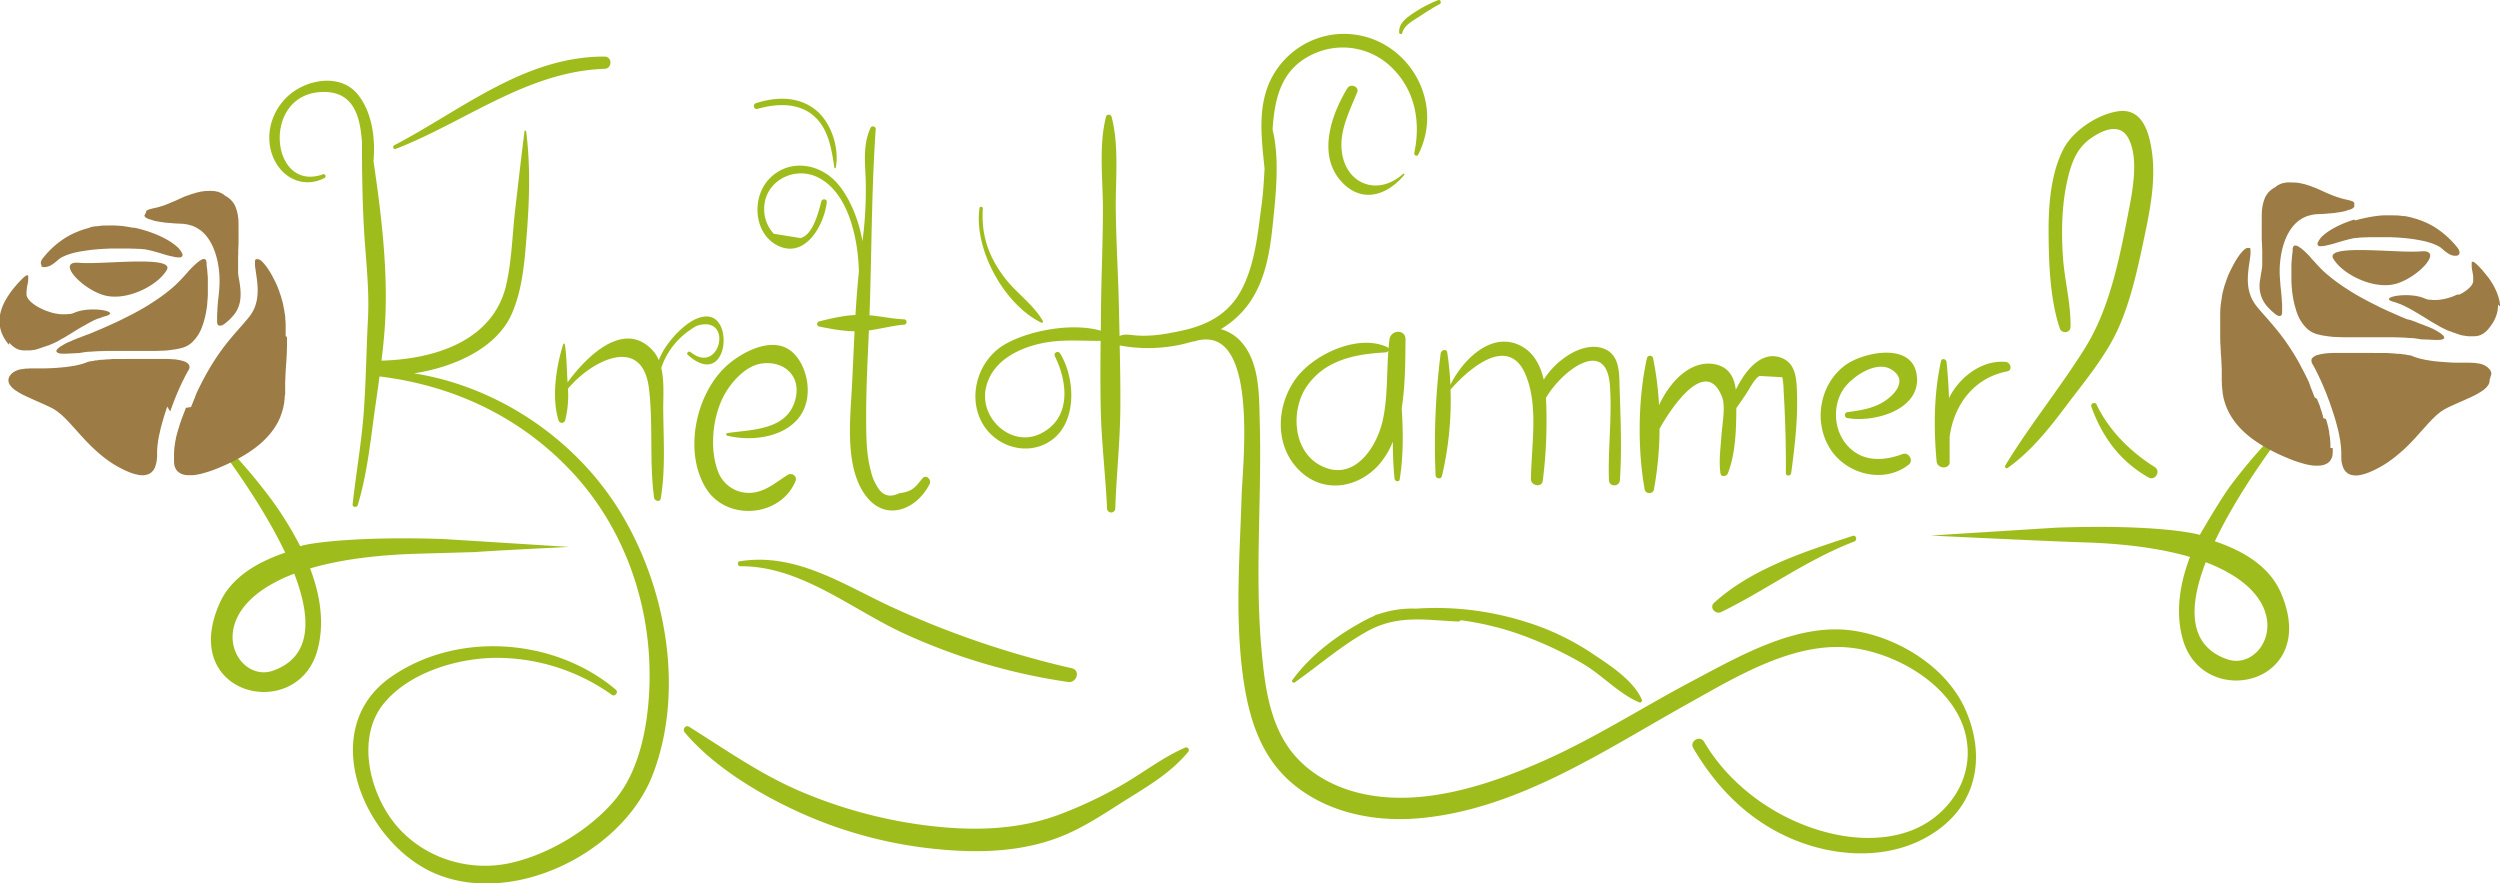
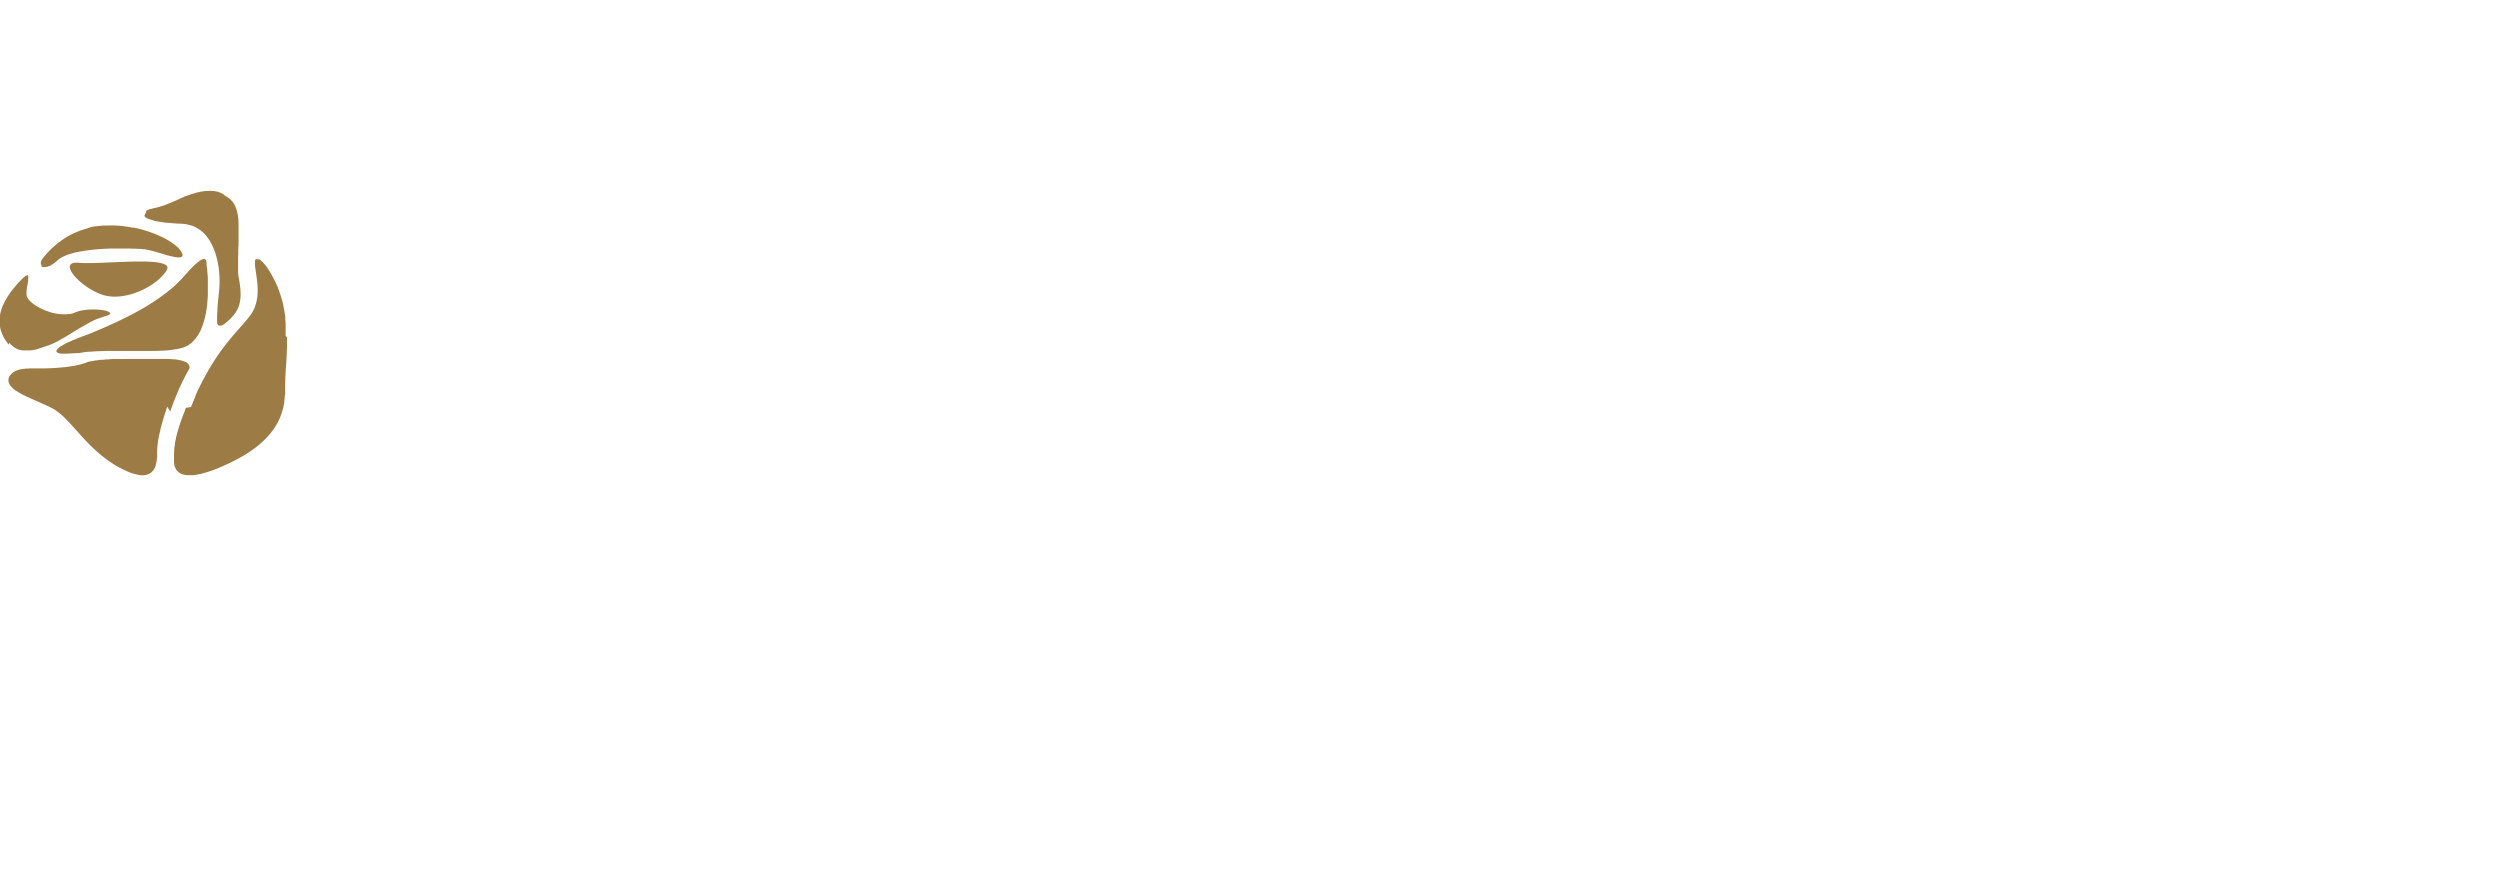
<svg xmlns="http://www.w3.org/2000/svg" id="Ebene_1" data-name="Ebene 1" viewBox="0 0 1457.38 515.02">
  <defs>
    <style>.cls-1{fill:#9ebd1c;}.cls-2{fill:#9c7b44;}</style>
  </defs>
  <title>knetkammerl_logo_4c</title>
-   <path class="cls-1" d="M593.16,578.63C619.88,622.4,631,683,612.07,732c-17.41,45-80.27,76.46-125.89,57.84-42.07-17.18-71-84.25-26.45-115.08,38.77-26.86,95.51-22.47,130.95,7.6,1.65,1.4-.55,4.22-2.3,3a115.81,115.81,0,0,0-68.28-21.61c-22.35.3-49.84,8.6-64.57,26.39-16.9,20.41-8.13,54,7.88,72.2,16.51,18.75,42.62,26.46,66.76,20.78,21.86-5.15,45.11-19.08,59.68-36.25,15-17.69,19.69-44.79,20.38-67.34,1.38-45.08-13.83-90.25-44.62-123.54-30-32.4-69.3-51-112.75-56.28-1,7.63-2.17,15.26-3.2,22.9-2.32,17.18-4.42,35.48-9.48,52.07-.48,1.58-3.18,1.35-3-.4,2-18,5.17-35.77,6.5-53.93s1.51-36.15,2.45-54.19-1.48-36.2-2.43-54.34c-.84-16-1.09-32.33-1.05-48.44-1.07-15.64-5-30.89-24.69-29.42-34.12,2.54-28.37,58.89,2,47.88,1.26-.46,2.07,1.55.9,2.16-12.46,6.48-25.69-.17-30.44-13.21-5-13.6.72-29,12.38-37.16,10.9-7.67,28.12-9.69,37.3,1.56,8.4,10.29,10.43,25.45,9.26,39,4.45,30.35,8.31,61.76,6.86,92-.4,8.14-1.21,16.23-2.21,24.3,30.48-.8,65.25-11.2,72.77-44.41,3.22-14.26,3.5-29.12,5.17-43.61,1.76-15.2,3.53-30.4,5.41-45.59a.5.5,0,0,1,1,0c2.52,19.9,1.9,39.94.33,59.91-1.23,15.6-2.45,32.55-9,47-9,19.79-33.94,30.65-56.74,34.1C522,505.64,567.34,536.35,593.16,578.63ZM462.24,367.08c40.56-15.69,76.83-45.24,121.79-46.7,4.59-.15,4.62-7.14,0-7.15-46.76-.09-83.24,31.17-122.67,51.76C460.24,365.58,461,367.55,462.24,367.08ZM679.3,385.35c-9.63,11-8.07,31.71,6.18,38.3C701.41,431,712.26,410.92,713.6,398c.19-1.83-2.66-2.11-3.14-.43-1.8,6.43-4.7,19.36-12.17,21.46l-15.58-2.5a21,21,0,0,1-5.61-14.09c-.31-16.19,17.06-25.61,31-18.95,17.94,8.55,23.79,35.58,24.21,55.07-.86,8.4-1.48,16.85-2,25.3-7.26.38-14.21,2-21.26,3.79a1.53,1.53,0,0,0,0,2.93c6.93,1.4,13.69,2.69,20.74,2.8-.55,11-1,22-1.58,32.94-1,19.33-4.31,47.64,8.86,63.87,11.68,14.4,29.37,6.61,36.49-7.85,1.24-2.53-2.15-5.72-4.18-3.23-4.73,5.82-5.84,7.53-13.74,8.75q-8.25,4-12.81-4.27a26.77,26.77,0,0,1-3.51-8.76c-2.78-9.75-2.74-21-2.77-31.09-.05-16.94.88-33.93,1.6-50.87,6.83-.91,13.51-2.74,20.4-3.35a1.56,1.56,0,0,0,0-3.12c-6.76-.29-13.35-1.76-20.05-2.36,1.3-36.17,1.12-72.52,3.63-108.53.1-1.54-2.32-2.23-3-.8-4.4,9.44-3.29,19.55-2.87,29.76a224.56,224.56,0,0,1-1.88,36.38c-2.18-13-7.88-26.2-14.9-34C708.89,375,690.5,372.58,679.3,385.35Zm-6.11-41.64c10.85-3.07,23.58-3.84,32.7,4,8.73,7.51,10.54,19.55,12.13,30.34.06.41.73.39.8,0,2.19-11.38-2.51-26.33-11.68-33.7-10.06-8.09-23.14-7.75-34.86-3.95C670.2,341.08,671.06,344.31,673.19,343.71Zm-34.48,126.2c20.57-5.63,12.57,29.42-4.48,15.61-1.14-.92-2.78.63-1.64,1.64,22.48,20,27.18-20.4,12.25-22.33-9.69-1.26-21,11.26-25.51,18.26a42.87,42.87,0,0,0-3.68,7.1,19.87,19.87,0,0,0-3.67-5.8c-16.8-18-38.7,3.93-49.5,18.77,0-.09,0-.18,0-.28-.5-7.27-.46-14.85-1.61-22-.07-.48-.75-.39-.88,0-4.18,12.93-6.92,31.3-2.74,44.48a2,2,0,0,0,3.81,0,58.65,58.65,0,0,0,1.64-18.5c13.48-16.24,43.52-32.09,47.28.21,2.45,21,.14,42.32,2.93,63.22.26,2,3.48,3,3.89.52,2.9-17.29,1.55-35.19,1.45-52.69,0-6.91.65-15.73-1.13-23.34a39.27,39.27,0,0,1,4.1-8.88,43.13,43.13,0,0,1,12.43-13.09C635.09,471.82,637,470.38,638.71,469.91ZM1311.4,647.82c-32.29-4.57-66,15-93.5,29.58-29,15.34-56.64,33.18-86.64,46.46-32.71,14.47-72.7,27.61-108.5,18.37-16.66-4.29-32.16-13.73-41.5-28.46-10.24-16.15-12.6-36.42-14.26-55-3.94-44,.22-87.93-1-132-.42-14.82.16-33.29-9.5-45.66a25.08,25.08,0,0,0-13.2-9,53.7,53.7,0,0,0,16.82-15.51c9.4-13.75,11.86-29.95,13.53-46.18,1.77-17.2,4-37.59-.18-54.61,1.24-19.24,5.34-37.12,26.55-45.25a40.79,40.79,0,0,1,42.87,9c13.79,13.39,17,31.77,13.18,49.88-.28,1.32,1.61,2.31,2.29,1,17.32-34.23-10.73-74.39-48.89-70.13a47.88,47.88,0,0,0-37.79,27.92c-7,15.87-4.58,33.34-2.88,50.34-.4,6.74-.72,13.49-1.61,20.14-2.23,16.56-3.66,34.11-11.24,49.33-7.32,14.68-19.62,21.51-35.16,24.92-8.81,1.94-17.52,3.48-26.52,2.86-4.23-.29-6.79-1.07-10,.27q-.18-7.89-.35-15.77c-.42-19.43-1.64-38.79-1.85-58.23-.18-17.39,2-36.92-2.47-53.81a1.69,1.69,0,0,0-3.23,0c-4.3,17-1.83,36.42-1.8,53.81,0,19.43-.94,38.8-1.11,58.23q-.06,6.36-.13,12.72c-17.41-5-42.83.22-56.23,8.14-14.94,8.82-21.43,29.12-13.39,44.74,7.54,14.65,26.68,20.79,40.64,11.13,15.35-10.64,14.16-36.36,5.25-50.76a1.72,1.72,0,0,0-3,1.73c7.54,15.16,9.62,36.25-8.46,45.06-16.94,8.25-35.44-8.94-31.85-26.35,3.22-15.6,18.31-23.34,32.68-26.38,11.62-2.46,22.87-1.27,34.26-1.41-.13,13.2-.21,26.4.07,39.6.4,19.48,2.8,38.78,3.68,58.22a2.4,2.4,0,0,0,4.79,0c.64-19.43,2.8-38.75,2.95-58.22.1-12.31-.11-24.61-.37-36.91a90.32,90.32,0,0,0,42.65-2.32,2.07,2.07,0,0,0,.94-.07c37.78-11.54,28.06,71.15,27.49,90-1,33-3.62,66,0,98.85,2.84,25.51,9,51.46,29.44,68.75s48,22.73,74.19,20.4c57.36-5.11,107.81-39.62,156.8-66.9,26-14.5,56.34-33,87-32.93,29.4,0,67.93,21,74.72,51.57,4.19,18.82-3.58,36.54-18.6,48.08-15.6,12-36.93,13.58-55.71,9.95-31.6-6.11-61.94-26.48-78.24-54.33-2.38-4.05-8.69-.38-6.31,3.69,14.44,24.65,34.63,44.37,61.65,54.56,27.18,10.26,59.7,10.06,83.25-8.58,21.57-17.09,24.52-43.26,14.11-67.59C1367,669.41,1338.26,651.62,1311.4,647.82ZM838.62,468.33a.69.69,0,0,0,.94-.93c-5.27-9.36-15-16-21.69-24.5-9.74-12.4-14.37-25.33-13.29-41.12.07-1.1-1.78-1.38-1.94-.27C799.16,425.38,817,457.82,838.62,468.33Zm178.47-136.68c-9.25,15.21-17.39,38.17-4.15,53.7,11.7,13.72,26.89,9.37,37.27-3.11a.46.46,0,0,0-.65-.65c-15.12,13.65-34.33,5.66-35.87-14.44-.9-11.69,4.87-22.59,9.1-33.09C1024.15,330.7,1018.86,328.74,1017.09,331.65Zm32-32.21c1-4.61,7-7.56,10.67-10s7.32-4.76,11.19-6.83c1.23-.65.37-2.85-1-2.29a78.9,78.9,0,0,0-15.89,8.59c-3.6,2.6-7,5.45-6.81,10.27C1047.34,300.19,1048.86,300.49,1049.1,299.44ZM412.39,611.61c6.12,16,8.43,32.33,4.3,47.59-4.18,15.43-16,23.23-28.26,24.31-21.48,1.9-44.18-16.91-28.78-51.58,5.14-11.57,15.45-19.9,28.78-25.84,3-1.34,6.16-2.55,9.45-3.66-2.84-6-6.05-12-9.45-17.93-15.63-27.24-35.32-52.28-42.33-60.93a320,320,0,0,1,42.33,46,200.51,200.51,0,0,1,18.2,29.1c4.94-1.87,33.89-5.91,83.72-4.18l73.19,4.6c-32.95,1.62-48.78,2.51-54.9,3-8.6.24-20,.58-34.94,1C447.88,603.93,427.81,607.08,412.39,611.61Zm-9.22,3.07a92.4,92.4,0,0,0-14.74,7c-36.35,21.68-18.92,54,0,50.18a16.79,16.79,0,0,0,2.13-.57C413.68,663.29,413.06,640.34,403.17,614.68ZM1561,625.25c15.4,34.67-7.3,53.48-28.78,51.58-12.23-1.08-24.07-8.88-28.25-24.31-4.14-15.26-1.82-31.55,4.3-47.59-15.42-4.53-35.49-7.67-61.32-8.48-15-.46-56.89-2.38-89.83-4l73.19-4.6c49.83-1.73,74.86,1.9,83.71,4.18-.16.32,11.34-19.85,18.2-29.1a320.57,320.57,0,0,1,42.34-46c-7,8.65-26.71,33.69-42.34,60.93-3.39,5.92-6.6,11.95-9.44,17.93,3.28,1.11,6.44,2.33,9.44,3.66C1545.51,605.36,1555.83,613.68,1561,625.25ZM1532.18,615a92.27,92.27,0,0,0-14.73-7c-9.89,25.66-10.52,48.61,12.61,56.6a16.65,16.65,0,0,0,2.12.57C1551.1,669,1568.54,636.67,1532.18,615Zm-869.34-7.54c-1.68.26-1.25,2.93.39,2.91,35.17-.35,65.14,25.39,95.82,39.37a349.13,349.13,0,0,0,95.16,28.06c5.12.74,7.53-6.76,2.2-8a539.65,539.65,0,0,1-105.94-36.15C722.36,620.51,695.23,602.27,662.84,607.45Zm648.82-14.8c-27.64,9-58.83,19-80.82,39-3,2.75.82,7,4.15,5.38,26.39-12.86,49.83-30.51,77.56-41.1C1314.53,595.13,1313.75,592,1311.66,592.65ZM643.17,564.9c12.13,19.54,43.76,16.82,52.3-4.44a2.74,2.74,0,0,0-1.64-3.49.19.19,0,0,0-.15-.29.16.16,0,0,0-.16.14A3,3,0,0,0,691,557c-6,3.6-11.47,8.64-18.56,10.11A19.19,19.19,0,0,1,650,554.56c-5.18-14.21-2.66-34.49,5.59-47,4.4-6.69,11.73-14.25,20.09-15.4,12.48-1.71,22.58,6.64,19.9,19.64-4,19.18-24.66,18.75-40,20.9-.8.12-.72,1.37,0,1.54,20.67,5,48.38-2.52,46.85-28.57-.51-8.8-5.19-20-14.09-23.28-10.44-3.82-23.83,3.35-31.62,9.78C637.58,508,629.63,543.11,643.17,564.9Zm397.14-82.29a1.38,1.38,0,0,1,.76.84c.14-1.77.31-3.54.54-5.29.75-5.78,9.42-6.2,9.36,0-.12,11.68-.06,26.29-2.22,40.09.92,13.86,1,27.9-1.17,41.46-.29,1.84-2.83,1.14-3-.41-.72-7.12-1-14.35-1-21.6a47.33,47.33,0,0,1-7.63,12.89c-12.17,14.18-32.57,17.75-46.67,4.09-14.94-14.45-13.83-38.34-1.89-54.2C997.91,486.52,1023.56,474.72,1040.31,482.61Zm-46.76,22.64c-9.56,13.66-8.49,37.56,7.63,46.22,19.17,10.3,32.73-9.69,36.45-25.91,3-13.32,2.3-27.37,3.34-41a1.76,1.76,0,0,1-1.48,1.12C1022.11,486.59,1004.32,489.86,993.55,505.25Zm74.93,52c.08,2.08,3.23,2.68,3.74.51a193.16,193.16,0,0,0,5-50.43c11-12.52,33.84-32.17,43.75-8.65,7.75,18.4,3.24,41.77,3.13,61,0,3.81,6.33,4.94,6.87.93a276.2,276.2,0,0,0,1.87-48.4c9.3-16,35.2-35.61,37.28-7.32,1.34,18.33-1.2,36.88-.56,55.23.14,4.14,6.11,4.08,6.39,0,1.3-19.1.24-38.51-.27-57.63-.22-8.16-1.28-16.82-10.37-19.42-11.46-3.27-26.18,6.58-33.78,18.47-1.69-7.46-5.22-14.7-11.7-18.74-17.32-10.8-35.14,6.34-42.68,21.8a180.81,180.81,0,0,0-1.86-18.89c-.37-2.38-3.56-1.43-3.82.51A422.64,422.64,0,0,0,1068.48,557.29Zm127.28,8.44a200.17,200.17,0,0,0,3.3-35.48c5.79-10.52,26.91-43.38,36.5-18.36,2.06,5.38,0,16.17-.39,21.91-.48,7.6-1.67,14.83-.61,22.41.35,2.46,3.63,1.77,4.33,0,4.4-11.11,4.9-25.38,4.93-38,2-2.8,3.93-5.66,5.87-8.55,1.68-2.51,4.85-8.89,7.71-10.21l13.24.75a46.73,46.73,0,0,1,.74,7.82c.95,15.9,1.43,32.1,1.31,48,0,2.07,2.86,1.93,3.12,0,2-15.34,3.85-30.18,3.39-45.71-.24-7.85-.18-17.71-8.69-21.25-11.71-4.88-21.36,6.86-27,18.46-.86-7.36-4.17-13.6-12.76-15-13.94-2.27-25.92,10.64-32,24a181.47,181.47,0,0,0-3.49-27.55,1.85,1.85,0,0,0-3.53,0c-5.26,23.47-5.59,53-1.34,76.7C1190.88,568.39,1195.25,568.36,1195.76,565.73ZM1344.46,551c2.81-2.26-.22-7.35-3.56-6.1-10.31,3.84-21.79,4.86-30.59-3.13-9.17-8.34-11-23-4.71-33.64,4.33-7.39,19.16-18,28.33-12.63,10.94,6.38,1.34,16.17-6.12,20.05-6.12,3.18-12.69,4.06-19.42,5-1.71.25-1.63,3.07,0,3.38,15.34,2.92,44.48-4.8,40.4-26.15-3.5-18.27-31.72-12.05-41.79-4.4-14.73,11.18-18.36,32.95-8.47,48.53C1308.1,557,1330.16,562.45,1344.46,551Zm23.71-1.88c0-4.69,0-9.4,0-14.12,2.36-18.4,14-34.51,33.48-38.23,3.34-.63,2.19-5.24-.74-5.53-11.42-1.11-22.25,5.64-29,14.44a38.17,38.17,0,0,0-4.11,6.68c-.26-7.09-.71-14.15-1.45-21.15-.18-1.7-2.78-2.38-3.21-.44-4.2,18.95-4.32,39.07-2.58,58.35C1361,554,1368.79,553.86,1368.17,549.07Zm64.19-77.49c1.13,3.36,6.21,2.86,6.28-.85.24-13.6-3.5-27.15-4.43-40.73-1-15.35-.71-31,2.88-46,2.21-9.23,5.34-17.6,13.4-23.19,7-4.88,16.77-9.1,21.71-.27,6.84,12.22,2.11,33.3-.34,46.06-5,25.73-10.71,53.92-24.71,76.38-14.65,23.48-32.27,45-46.58,68.63-.5.83.55,2,1.41,1.4,13.9-9.94,24.11-22.92,34.31-36.47,10.8-14.36,23.09-28.86,30.42-45.39s11.22-35.09,14.94-52.67c3.49-16.49,6.87-33.78,4.31-50.65-1.7-11.24-5.79-24.85-19.79-22.73-11.69,1.77-26,11.2-31.51,21.69-7.63,14.43-8.94,33.65-8.82,49.62C1426,434.06,1426.69,454.73,1432.36,471.58Zm21.39,44.35c-.78-1.66-3.61-.49-3,1.26,6.33,17.68,16.7,31.9,33.32,41.32,4,2.25,7.44-3.71,3.57-6.11C1473.59,543.67,1460.89,531.05,1453.75,515.93ZM922.33,716.14c-12.07,5.31-22.17,12.94-33.42,19.8A245.31,245.31,0,0,1,851,754.38c-25.7,10.15-53.44,10.43-80.56,6.91a274.7,274.7,0,0,1-71.94-19.61c-23.84-10.15-43.41-24.18-65.19-37.76-2.12-1.33-4,1.55-2.53,3.29,16.69,19.83,43,35.71,66.28,46.34a252.76,252.76,0,0,0,74.5,21c26.81,3.23,54.82,3.23,80.11-7.27,13.46-5.59,25.56-14,37.87-21.67,12.78-8,25-15.32,34.68-27A1.57,1.57,0,0,0,922.33,716.14Zm197.3-73.82a173.65,173.65,0,0,0-62.52-7.27,60.44,60.44,0,0,0-21.85,3.24l-1.52.34a1.24,1.24,0,0,0-.77.57c-1.38.57-2.77,1.19-4.15,1.9-16.43,8.46-33,20.61-43.84,35.65-.57.79.56,1.91,1.36,1.35,14-9.86,26.89-21.18,41.93-29.62,17.79-10,33.71-6.79,53-5.93a2.29,2.29,0,0,0,1.92-.74,171.26,171.26,0,0,1,32.61,7.61,220.22,220.22,0,0,1,37.87,17.34c11.53,6.58,21.42,17.79,33.41,22.89a1.19,1.19,0,0,0,1.61-1.61c-4.92-11.43-19.3-20.42-29.41-27.2A149,149,0,0,0,1119.63,642.32Z" transform="translate(-231.62 -280.25)" />
-   <path class="cls-2" d="M264.61,484.4h0a1.2,1.2,0,0,1,.13-.21,2.64,2.64,0,0,1,.22-.32c.08-.09.16-.19.26-.29l.07-.08h0a3.75,3.75,0,0,1,.35-.33l.05,0,.11-.1.17-.14.16-.13h0l.35-.26.22-.17.28-.2,0,0h0l.14-.09.05,0,.12-.08.16-.11.07,0,.27-.17.14-.09h0l.11-.06.08-.05.2-.12.26-.17.13-.07.08-.05h0l.26-.15.6-.34.24-.14h0l0,0,.12-.06.14-.08.06,0,.28-.16.06,0,.15-.08.17-.09h0l.15-.08.28-.14.15-.08.05,0h0l.06,0h0l.13-.07.13-.06.05,0h0l.09,0,.43-.22h0l.17-.09.05,0,.08,0,.4-.2.25-.13.18-.08.1-.05.24-.12.1-.05h0l.35-.17,0,0,.07,0,.12-.06.1-.05.19-.08h0l.18-.08h0l.08,0,.08,0h0l.1-.05.21-.1.48-.22.17-.08.11,0,.37-.17h0l.25-.12.22-.1.06,0h0l.06,0h0l0,0,.22-.1.14-.06.06,0,.07,0,.15-.07.24-.1.12-.06.08,0,.07,0,.17-.08.23-.1.11-.05.2-.09.24-.1.23-.1.2-.09.1,0,.32-.15.05,0,.14-.06.1,0,.24-.1.19-.08.19-.09.18-.07.13-.06.08,0,.17-.08h0l.18-.07.18-.08.17-.07.19-.09.11,0,.07,0,.14-.06.14-.06,0,0,.13,0,.21-.09.84-.35h0l1.44-.6q3-1.25,5.86-2.47l2-.89c1.16-.51,2.32-1,3.43-1.53l2.21-1h0l2.82-1.34,2.13-1.06.31-.16c.74-.37,1.5-.74,2.21-1.11l2-1,.79-.42,1.49-.8,1.86-1,1.39-.79.67-.38,1.7-1,1.54-.93.35-.21,1.54-1c.59-.37,1.17-.74,1.73-1.11l1.37-.92c.55-.37,1.08-.73,1.6-1.1l1.22-.86,1.46-1.07,1.08-.81c.46-.36.9-.7,1.33-1.05s.64-.5.94-.75.83-.68,1.22-1l.81-.69,1.11-1c.23-.21.47-.42.68-.63l1-1,.57-.56c.33-.32.63-.63.92-.94l.47-.48c.39-.41.76-.81,1.1-1.19l.07-.08.93-1h0l.12-.14.11-.12.06-.06.13-.15.12-.13.25-.27.1-.12.05-.05h0l.14-.16.1-.11.06-.06.18-.2.12-.13.24-.25,0-.05,0-.05h0l.17-.18.14-.15.19-.2.07-.07a2.09,2.09,0,0,1,.2-.22l.1-.1,0-.05.06-.06.24-.25.13-.14.09-.1.05-.05.25-.26.23-.24.09-.09.12-.11.08-.09.15-.15.23-.23.09-.09v0h0l.11-.1.25-.25.08-.08.14-.13.13-.12.09-.09h0l.11-.11h0l.21-.2.15-.13.3-.28.1-.09.1-.1.24-.21,0,0,.38-.33.11-.09.17-.15.09-.08.25-.2.28-.22.11-.09.09-.07.07-.05.08-.07h0l.07-.05.37-.27.18-.13.14-.09.11-.07.08-.06h0l.07-.05.37-.22.37-.19.14-.07,0,0h0l.25-.11a2.79,2.79,0,0,1,.74-.19h.06a1,1,0,0,1,.75.13,1.15,1.15,0,0,1,.33.21l.17.19c0,.06.1.1.14.17l0,.16a3.14,3.14,0,0,1,.25.8l.06.2a.71.71,0,0,0,0,.14c0,.07,0,.15,0,.23a9.76,9.76,0,0,1,0,1.24c.07.49.15,1,.22,1.56,0,.14,0,.28.05.42.06.44.11.89.16,1.36,0,.14,0,.28,0,.42.13,1.22.23,2.52.31,3.88,0,.13,0,.26,0,.39s0,.55,0,.83v0c0,.29,0,.58,0,.88,0,.14,0,.28,0,.43,0,.69,0,1.39,0,2.11v.07c0,.75,0,1.52,0,2.29,0,.11,0,.23,0,.35,0,.3,0,.6,0,.9a.34.34,0,0,0,0,.1c0,.32,0,.64,0,1,0,.14,0,.29,0,.44,0,.73-.08,1.47-.13,2.21,0,0,0,.07,0,.11q-.09,1.2-.21,2.4c0,.1,0,.21,0,.31,0,.31-.06.62-.1.93,0,0,0,.08,0,.12,0,.33-.09.66-.13,1,0,.15,0,.29-.07.44-.1.73-.21,1.46-.34,2.18a.19.19,0,0,0,0,.08h0v0c-.14.79-.3,1.57-.47,2.34a2.46,2.46,0,0,1-.07.29c-.14.65-.3,1.29-.48,1.93l-.12.45c-.18.66-.38,1.32-.6,2a.88.88,0,0,1-.05.15c-.23.71-.49,1.41-.77,2.09a.64.64,0,0,1,0,.07l0,0a23.22,23.22,0,0,1-5.41,8.31l0,.06c-.08.07-.17.13-.25.21q-.42.38-.87.72l-.47.35c-.3.22-.61.42-.92.61l-.51.3q-.33.18-.66.33l0,0a1,1,0,0,0-.16.06l-.21.09c-.16.07-.31.16-.48.22a13.05,13.05,0,0,1-1.63.56h0c-.25.07-.52.12-.77.18-.48.12-1,.24-1.45.34,0,0,0,0,0,0s-.33.05-.49.09l-.46.1c-.33.07-.69.12-1,.18h-.08l-.16,0,0,0-.49.07-1.08.17-.56.1-.16,0h0l-.53.06c-.32.05-.64.08-1,.12l-.85.11h0l-.44,0-.49.06-.17,0-.44,0-.79.07h-.26l-.54,0-.53,0-.84.06-.36,0H324l-.41,0-1,.05-.61,0-.63,0h-.49l-.46,0h-.18l-.84,0-.47,0-.53,0h-.7l-1,0h-9l-3.63,0h-.54l-5.55,0H296c-1.45,0-2.86,0-4.25.07l-2.84.08-2,.11c-1,.06-2,.13-2.95.22l-.49,0-.17,0-.35,0-.92.1c-.87.11-1.73.22-2.54.36l-1.82.3-.25,0-.22,0-.22,0-.18,0-.38.05h-.05l-.14,0h-.12l-.54.08h-.1l-.15,0h-.06l-.34,0-.16,0h0l-.22,0-.28,0-.51.06-.23,0-.22,0h-.15l-1,.09-.27,0h-.11l-.25,0h0l-1,.06h-2.33c-.25,0-.5,0-.73,0h0a9,9,0,0,1-1-.11h-.09C264.89,485.85,264.19,485.31,264.61,484.4Zm51.22-78.61h0s0,0,0,.08,0,.06,0,.08,0,.06,0,.09l0,.07a1.4,1.4,0,0,0,.09.17,1,1,0,0,0,.07.15h0l0,0,.12.16.05.06.12.13.12.11.09.09a.05.05,0,0,0,0,0l0,0,.11.09.14.1.13.09.15.11h0l.06,0,.25.15h0l.05,0,.08,0,.14.08h.05l.19.11.13.06,0,0,.32.16.25.11,0,0h0l.08,0,.1,0,.11.05h0l.05,0,.05,0h0l.09,0,.4.16.38.14.26.09h.09l.14.05.16.06.28.09.44.13.14.05.17.05h0l.18.05h0l.08,0,.31.09h0l.21.06.11,0h.05l.31.08.66.16.1,0,.07,0,.22.05.11,0,.13,0h0l.54.12.13,0h.05l.33.07.5.1h0l.18,0h.06l.47.09.11,0,.7.12.58.1.2,0,.59.09h0l.1,0h0l.28,0h.18l.85.12.27,0h.07l.26,0,.19,0h.05l.65.08.62.06.73.08h0l.18,0,.64.05,1,.08h.1l.57,0,1,.06.22,0h0c.38,0,.77.05,1.16.06a24,24,0,0,1,2.9.34l.6.13c.13,0,.25.06.38.09l.49.14c.54.14,1.09.27,1.6.45l.08,0c.36.13.69.29,1,.44.5.22,1,.43,1.47.69l.17.09c.32.18.61.38.92.58a16.65,16.65,0,0,1,1.51,1l.28.24a19.06,19.06,0,0,1,1.62,1.49c.14.14.29.28.42.43,7,7.57,8.93,20.5,8.56,29.4-.06,1.55-.19,3.14-.34,4.74,0,.16,0,.32-.05.48s0,.1,0,.14c-.16,1.58-.34,3.16-.52,4.68h0c0,.12,0,.24,0,.37-.07.59-.14,1.18-.2,1.75,0,.1,0,.2,0,.3v.07c0,.13,0,.27,0,.41l-.12,1v.08c0,.13,0,.27,0,.41s0,.12,0,.18,0,.27,0,.4v0c0,.06,0,.13,0,.19,0,.41-.08.81-.11,1.19a1.65,1.65,0,0,0,0,.21c0,.07,0,.13,0,.19s0,.09,0,.14h0l-.06.88v.19c0,.05,0,.1,0,.15s0,.17,0,.26,0,.15,0,.23,0,.42,0,.63v.86c0,.08,0,.16,0,.23v.08h0v.06c0,.1,0,.2,0,.3a1.93,1.93,0,0,0,0,.24,1.36,1.36,0,0,1,0,.2c0,.09,0,.16,0,.24l0,.25a.2.2,0,0,0,0,.07,2.21,2.21,0,0,0,.05.25l0,.18c0,.05,0,.09,0,.14a1.68,1.68,0,0,0,.06.24h0l0,.09c0,.07.06.13.08.19s.06.15.09.21a.63.63,0,0,0,.07.12.94.94,0,0,0,.14.19,1,1,0,0,0,.13.16l.11.09.06.06a1.59,1.59,0,0,0,.2.07l.05,0c.07,0,.11.07.18.08H360a1.3,1.3,0,0,0,.34,0,2.09,2.09,0,0,0,.25,0v0l.26-.09a4.56,4.56,0,0,0,.56-.26l.56-.31a1.51,1.51,0,0,1,.17-.1s0,0,0,0a12,12,0,0,0,1-.74l.78-.67v0l1-.87.45-.42.28-.27.1-.09h0c.29-.29.55-.57.82-.86l.38-.4.46-.54.16-.17v0c.23-.27.46-.55.67-.82.06-.09.12-.19.19-.28.33-.45.63-.91.91-1.37,0-.08.1-.15.15-.23a.43.43,0,0,1,0,0c2.21-3.84,2.86-8.26,2.07-14.64h0c-.07-.56-.16-1.15-.25-1.74,0-.17,0-.32-.07-.49-.13-.8-.27-1.63-.44-2.49a27.26,27.26,0,0,1-.38-2.92c0-.08,0-.17,0-.26v0l0-.38c0-.1,0-.21,0-.31v-.07a1.7,1.7,0,0,1,0-.22c0-.34,0-.69,0-1s0-.73,0-1.11v-.4c0-.18,0-.36,0-.54v-.27c0-.14,0-.28,0-.43,0-.49,0-1,0-1.48,0-.25,0-.49,0-.74s0-.36,0-.54,0-.39,0-.58,0-.4,0-.61c0-.66.05-1.32.08-2,0-.13,0-.26,0-.39s0-.11,0-.17c0-.38,0-.76,0-1.15l0-.52.06-1.1c0-.44,0-.88.07-1.33s0-.68.05-1l0-.64,0-.53v-.16c0-.09,0-.18,0-.27v0h0c0-.08,0-.15,0-.23a1.34,1.34,0,0,1,0-.2c0-.2,0-.4,0-.6a2.26,2.26,0,0,0,0-.26c0-.24,0-.48,0-.71a.92.92,0,0,0,0-.16c0-.17,0-.33,0-.49v-.18h0c0-.39,0-.79,0-1.19v-.07a1.93,1.93,0,0,1,0-.24v-.38a.92.92,0,0,0,0-.16v-.22c0-.14,0-.29,0-.44h0c0-.29,0-.58,0-.87v0c0-.11,0-.22,0-.33V415c0-.12,0-.23,0-.34V414a2.62,2.62,0,0,1,0-.28h0c0-.39,0-.79,0-1.17v-.21c0-.12,0-.24,0-.36l0-.64c0-.08,0-.18,0-.27h0c0-.27,0-.55,0-.82l-.06-.75c0-.17,0-.34,0-.51s0-.24,0-.36,0-.18,0-.26v0c-.05-.42-.1-.84-.16-1.26s-.09-.65-.15-1c0,0,0-.09,0-.14s0-.3-.07-.45a.13.13,0,0,0,0-.06h0c0-.13-.06-.24-.08-.36-.13-.64-.28-1.25-.44-1.85-.08-.28-.16-.58-.25-.85a3.57,3.57,0,0,0-.1-.35,1,1,0,0,0-.08-.14,12.11,12.11,0,0,0-5-6.66l-.15-.18a11.64,11.64,0,0,0-1.06-.53,12.54,12.54,0,0,0-2.41-1.69l0,0-.11,0a12.12,12.12,0,0,0-1.94-.82l-.1,0-.35-.1,0,0-.16,0a13.43,13.43,0,0,0-1.79-.33h-.05l-.23,0c-.48,0-1-.07-1.47-.07h-.48c-.36,0-.73,0-1.11.07h0l-.27,0-.14,0-.14,0-.3,0-.23,0h-.08l-.27,0h-.08l-.2,0-.33.06h-.07l-.31.06-.42.08h-.05l-.15,0-.24.05h0l-.17,0-.15,0-.22.05-.36.09h0l0,0h0l-.18,0-.33.09-.2.05-.26.08-.27.08h0l-.11,0-.18.06-.09,0-.23.07-.06,0-.06,0-.14,0-.07,0-.39.13-.22.08-.22.07-.15.05-.16.06-.16.06h0l-.2.07-.05,0h0l0,0-.33.12-.13,0-.1,0,0,0-.1,0-.35.13-.15.06h0l-.06,0-.06,0-.45.18-.06,0-.21.09h0l-.35.14h0l-.05,0-.07,0-.23.1-.15.06h0l-.11.05h0l-.3.13-.21.08,0,0h0l-.11,0-.12,0-.15.07-.06,0-.38.17-.37.16h0l-.11,0-.08,0-.2.09-.29.12-.06,0-.31.14-.14.06h0l-.29.14-.44.19h0l-.45.2h0l-.52.24-.17.07-.13.06-.37.17-.35.16-1.1.5-1,.46-.71.32-.05,0-.63.28-.43.2-.11,0c-.57.26-1.13.49-1.7.73l-.33.14-.43.18-.12.05-.26.11-.27.11-.29.12-.18.07-.15.06c-.64.26-1.27.48-1.89.71l-.09,0c-.14,0-.28.1-.41.15l-.08,0h0l-.37.12-.28.1h0l-.2.07-.11,0a28.6,28.6,0,0,1-3.12.85l-.68.16h0l-.12,0-.35.07-.23.07-.79.21-.22.08-.08,0-.07,0h0l-.11,0-.37.12-.23.1-.52.21-.06,0,0,0-.06,0-.12.06-.07,0h0l-.08,0-.19.1-.17.12-.19.12,0,0-.08.05,0,0-.05,0s0,0,0,0l0,0a2.23,2.23,0,0,0-.22.21l0,0h0l-.06.09-.07.1c0,.05-.07.09-.09.13l0,.06a.56.56,0,0,0,0,.12.94.94,0,0,0-.06.15v0a.11.11,0,0,0,0,0h0s0,0,0,0a.49.49,0,0,0,0,.12v.15Zm12.67,32.4c6.94-9.51-37.1-3.51-50.77-4.74s1.33,15,14.24,18.83S322.9,447.11,328.5,438.19Zm69.64,38c0-.12,0-.23,0-.34h0v-.05c0-.25,0-.49,0-.74s0-.44,0-.66,0-.43,0-.64,0-.4,0-.6l0-.59v-.09s0-.08,0-.12h0c0-.1,0-.2,0-.3s0-.33,0-.5,0-.46,0-.68,0-.32,0-.47,0-.22,0-.33l0-.46,0-.25c0-.05,0-.11,0-.16l0-.33h0a1.64,1.64,0,0,0,0-.22l-.06-.57c0-.08,0-.17,0-.25v0c0-.14,0-.28-.05-.41,0-.31-.07-.63-.11-.94a.17.17,0,0,1,0-.07l0-.25c0-.06,0-.12,0-.17s0-.26,0-.39v0h0a.11.11,0,0,1,0,0c0-.11,0-.21,0-.31l-.06-.48,0-.18-.06-.4-.06-.35c0-.22-.07-.44-.11-.66l-.12-.66s0-.09,0-.14h0s0,0,0-.07l-.06-.31c0-.06,0-.13,0-.19l-.12-.59-.12-.6,0-.15c0-.07,0-.14-.05-.21s0-.23-.07-.35,0-.13-.05-.19v0c0-.12-.05-.25-.08-.37h0l0-.16-.06-.26a.43.43,0,0,0,0-.05c0-.09-.05-.18-.07-.27s-.06-.27-.1-.4V458c0-.05,0-.1,0-.16s-.07-.25-.1-.38-.13-.48-.2-.72c0-.08,0-.15-.05-.23l-.06-.19v0h0v0c0-.12-.07-.24-.1-.36l-.06-.2-.06-.23,0-.08c0-.09-.06-.18-.08-.26s-.09-.28-.13-.42,0-.15-.07-.22l-.06-.23c0-.11-.08-.22-.11-.33s0-.1-.05-.15l0-.14,0-.06,0,0h0v0a2.67,2.67,0,0,0-.09-.26c0-.11-.07-.23-.11-.34l-.12-.35-.14-.39c-.05-.16-.12-.33-.18-.5s-.14-.42-.22-.63l-.06-.16h0l0-.07c0-.07-.05-.13-.07-.19l-.08-.21,0-.07,0-.08c0-.08-.07-.17-.11-.26s-.07-.19-.11-.29,0-.12-.07-.19l0-.08c0-.05-.05-.11-.07-.17s-.09-.22-.13-.33a1.67,1.67,0,0,1-.08-.2,2,2,0,0,1-.11-.26l-.06-.15h0v0l-.06-.14,0-.07v0h0l0-.1c-.29-.69-.61-1.39-.93-2.09v0l-.28-.61c-.29-.62-.58-1.19-.86-1.78v0c-.08-.16-.16-.3-.24-.45-.22-.44-.44-.86-.66-1.27-.1-.2-.21-.42-.32-.62h0l0-.05-.3-.53c-.19-.34-.38-.68-.57-1l-.36-.64h0l-.05-.07-.18-.29-.14-.23c-.16-.25-.31-.5-.47-.74s-.25-.4-.38-.59a1,1,0,0,0-.11-.17h0c-.11-.18-.23-.33-.34-.49l-.34-.5a2.48,2.48,0,0,1-.19-.26l-.06-.07c-.05-.08-.1-.14-.16-.22l-.26-.34v0l-.27-.33h0l-.18-.23-.07-.09-.07-.08-.12-.14-.2-.24-.18-.19-.11-.13-.13-.14,0,0h0l0,0-.14-.16-.09-.09,0-.05h0l-.24-.23-.25-.24-.19-.19-.07-.06-.14-.12-.1-.09-.07-.06h0l-.12-.08-.06-.06-.17-.13-.06-.05-.07-.05-.21-.14-.19-.13-.13-.09-.07,0h0l0,0-.07,0-.06,0h0l-.2-.09h0a1.51,1.51,0,0,0-.18-.09l-.11,0a.05.05,0,0,0,0,0h0l-.06,0-.13,0h-.12l-.16,0h-.69l-.11.06h-.1l0,0h0l-.07,0-.05,0,0,0-.05,0,0,0,0,0h0l0,.06-.09.07-.06.08-.08.08,0,.05h0v0h0l0,.08s-.05.05-.06.09l-.05.1h0s0,0,0,0h0s0,0,0,.05,0,0,0,.05,0,.08-.05.13,0,0,0,0l0,.1a.14.14,0,0,0,0,.06h0s0,.06,0,.09a.83.83,0,0,1,0,.15s0,0,0,0v0s0,.08,0,.12l0,.12v0s0,0,0,0a.13.13,0,0,0,0,.06,1,1,0,0,0,0,.17s0,.07,0,.11,0,0,0,.06v.06a.76.76,0,0,0,0,.15c0,.05,0,.1,0,.16a.38.38,0,0,1,0,.1.21.21,0,0,1,0,.08V434s0,.05,0,.08v.05s0,.06,0,.09a.57.57,0,0,0,0,.13s0,0,0,0v.22s0,.07,0,.11c0,.39.05.81.1,1.26.08.63.17,1.29.27,2,0,.11,0,.22.05.34q.15,1,.3,2.1c.07.45.13.9.2,1.36l.09.7c.09.68.17,1.37.25,2.06.49,4.59.52,9.57-1.23,14.36-.1.28-.21.56-.32.85s-.3.67-.46,1-.24.52-.38.77-.43.77-.66,1.15l-.1.17a21.1,21.1,0,0,1-1.51,2.16l-1.25,1.53-.23.27c-.43.52-.88,1-1.33,1.57l-.24.27-1.3,1.49-.52.59-1.57,1.78-.5.57-.72.82-.35.41-.18.21-.08.08h0l-.29.34-.37.44c-.14.15-.27.31-.4.46l-.47.55-.36.43-.1.12a1.15,1.15,0,0,0-.14.17l-.63.75-.33.4-.18.22-.16.2-.3.36-.48.6-.31.39c-.1.12-.2.24-.29.37l-.12.14-.28.36-.28.35c-.13.17-.26.35-.4.52l-.6.8-.27.34-.07.1-.2.27-.27.36-.19.27-.31.41-.24.34-.21.29-.47.64c0,.07-.09.13-.13.19l-.2.28-.16.23h0a.61.61,0,0,0-.07.1l-.36.52-.56.82,0,0a4,4,0,0,0-.23.34l-.13.17c-.05.08-.1.17-.16.25l-.3.45-.56.86-.34.51c-.1.17-.21.32-.31.49l-.24.37-.17.28-.27.42-.06.09h0l-.07.12c-.15.24-.3.47-.45.72l-.42.69-.43.7-.12.2-.22.38-.34.58-.29.48-.06.11h0l-.24.42-.71,1.24-.36.65-.21.37-.12.23-.07.11h0s0,.07-.05.1-.14.27-.22.4c-.26.48-.52,1-.78,1.46-.11.21-.22.4-.34.61h0l-.37.71c-.15.3-.31.6-.46.91s-.25.46-.37.71l0,0-.23.46c-.28.57-.57,1.1-.85,1.69l0,0c-.16.33-.32.62-.48.95l-.84,1.75,0,.07-.08.15-.06.13-.09.18-.33.69h0l0,.09,0,.06-.05.11a.83.83,0,0,0-.07.13l-.05.12c-.08.15-.15.3-.22.46l-.08.16,0,.05,0,.1,0,.05,0,.07-.21.44h0v0l0,0,0,.1,0,0a1.3,1.3,0,0,0-.08.17l0,.07h0c0,.1-.1.2-.14.3l-.08.15-.06.13,0,.07,0,0-.14.28-.1.22,0,0,0,.08h0l0,.06-.07.17-.08.17-.11.22v0l-.14.28c-.07.16-.14.32-.22.47l0,.1,0,.06c-.05.11-.1.22-.16.33l0,0-.08.18h0v.06l-.07.14,0,.09-.09.19-.08.18-.07.14-.06.14,0,0v0l-.09.18v0l-.09.19,0,.1-.08.16-.06.14,0,.09-.18.39v0L340,518c0,.11-.09.21-.14.32l-.14.3,0,.07c0,.08-.07.17-.11.25l0,0a.2.2,0,0,0,0,.08l-.08.17,0,.09-.11.26-.07.14-.06.14,0,.08,0,.07c0,.06-.05.11-.07.17l0,0a1.42,1.42,0,0,1-.08.18c0,.06-.05.11-.07.17l-.07.15v0l-.08.18-.12.26-.06.13,0,.06-.08.17h0l0,0a1.11,1.11,0,0,1-.07.16l0,.12-.07.16-.13.3h0l0,.08c0,.06-.05.11-.07.17l-.07.16-.07.16,0,0a.54.54,0,0,1-.05.11h0l-.06.14v0l0,0h0c0,.07-.05.13-.08.19v0l0,.05a.64.64,0,0,1,0,.07l-.05.11,0,.06-.06.16-.12.28,0,0-.05.11v0l-.06.13h0l-.07.16-.07.18,0,.07-.06.14a1.34,1.34,0,0,0-.07.18,1,1,0,0,0-.07.15,1.11,1.11,0,0,1-.07.16v.06l0,.1-.09.23h0l-.14.35,0,.06a1.67,1.67,0,0,1-.08.2l-.12.31,0,.07-.08.19-.05.14-.11.27-.06.16a1.17,1.17,0,0,1,0,.11l-.06.15v0l-.06.15a.42.42,0,0,0,0,.1l-.09.23c0,.06-.05.13-.08.19l0,.11v0h0v0c0,.07-.05.13-.07.19l0,.07-.06.16-.05.12s0,.07,0,.11l0,.1,0,0v0l0,0-.1.27-.06.15-.09.25s0,.09-.05.13l0,0,0,0-.06.17c0,.07,0,.13-.07.19l-.06.17a1.8,1.8,0,0,0-.08.21v0l0,.1a.14.14,0,0,0,0,.07h0l-.06.16-.13.36-.05.14h0l0,.09a.93.93,0,0,1,0,.13l-.05.14c-.05.14-.1.27-.14.41a1.59,1.59,0,0,0-.07.2l0,0a1.42,1.42,0,0,0,0,.16l-.12.35-.06.17a.49.49,0,0,1,0,.11v0l0,0-.07.21-.12.38c0,.07-.05.15-.08.22h0l0,.08,0,.12s0,.09-.05.13l-.06.22v.05h0c0,.08-.05.16-.07.24a2,2,0,0,0-.07.23.32.32,0,0,0,0,.09l0,.15-.06.19c0,.06,0,.12-.05.17l0,.06,0,.11,0,.06h0c0,.1-.06.19-.08.29l0,.06,0,.11c0,.09-.05.18-.08.27l-.06.21c0,.08,0,.16-.07.24l0,.09h0c0,.07,0,.14-.05.22a.57.57,0,0,0,0,.14l0,.07-.06.2a1.6,1.6,0,0,1-.05.21.94.94,0,0,0,0,.16.45.45,0,0,0,0,.11c0,.05,0,.1-.05.15h0l0,.13a2.86,2.86,0,0,1-.07.28.83.83,0,0,1,0,.15v.07l-.06.25c0,.09-.05.18-.07.27l0,.11h0s0,0,0,.07,0,.14,0,.21a.94.94,0,0,1,0,.16l-.06.3c0,.15-.07.31-.1.46v0h0s0,.06,0,.09a2.93,2.93,0,0,0-.05.29l0,.07v.06a2.56,2.56,0,0,0-.05.27h0a.2.2,0,0,1,0,.07l0,.11c0,.05,0,.09,0,.13v.08s0,0,0,0h0c0,.09,0,.18,0,.26v.11a2.07,2.07,0,0,1,0,.22c0,.17-.05.35-.08.52s0,.17,0,.25h0l0,.27c0,.08,0,.17,0,.25s0,.29-.05.43,0,.06,0,.09h0v.07l0,.29c0,.14,0,.29,0,.43a.31.31,0,0,0,0,.1.86.86,0,0,0,0,.16,1.64,1.64,0,0,0,0,.22,2.26,2.26,0,0,0,0,.26c0,.12,0,.24,0,.35s0,.1,0,.16,0,.07,0,.1v.22h0v0h0v.15c0,.2,0,.39,0,.58v0c0,.12,0,.24,0,.35h0v0s0,.07,0,.09v.09a2.45,2.45,0,0,0,0,.27,2.83,2.83,0,0,0,0,.3c0,.11,0,.22,0,.33v0h0s0,.06,0,.09,0,.06,0,.1v0s0,.05,0,.08,0,.1,0,.15,0,.27.05.4,0,.17,0,.25v0h0v0l0,.2a.5.5,0,0,1,0,.12c0,.12.05.23.08.35a1.89,1.89,0,0,0,.05.23l0,.1a.17.17,0,0,0,0,.07h0v0c0,.05,0,.1,0,.15v0s0,.09,0,.13a.75.75,0,0,1,.05.16c0,.1.07.21.1.31l0,0a1.42,1.42,0,0,0,.07.22h0l.06.14h0a.87.87,0,0,0,.07.17l.07.18,0,.06,0,0a2.39,2.39,0,0,0,.13.28,3.24,3.24,0,0,0,.17.32l.15.28,0,.06.1.14c0,.07.1.14.14.21a.47.47,0,0,1,.06.09.25.25,0,0,1,0,.07h0l.23.27s.05.08.08.11.12.15.19.22.1.08.14.13.31.29.48.43a2.73,2.73,0,0,0,.25.23l.08.06.23.16.23.15s0,0,0,0h0l.13.07.34.21.22.1.12.06.09.06c.12.05.25.08.36.13l.26.11h0l.47.17.39.11.62.13.47.1.17,0h0l.45.05.69.07.69,0h1.51c.14,0,.3,0,.44,0l1.08-.1c.45-.06.92-.12,1.4-.21s.81-.14,1.23-.23,1-.21,1.54-.34l.47-.1.13-.06a70.9,70.9,0,0,0,9.3-3.17c1.34-.55,2.64-1.11,3.88-1.67h0c14.28-6.39,22.78-13.27,27.91-20.41l.05,0c.09-.13.17-.26.26-.38.37-.54.73-1.07,1.06-1.61l.39-.62c.34-.57.66-1.14,1-1.72l0,0,.09-.18c0-.09.09-.17.13-.26.21-.41.41-.81.6-1.22.1-.21.2-.41.29-.62.17-.37.32-.75.48-1.12l0,0a2.18,2.18,0,0,1,.09-.23.58.58,0,0,1,0-.14c.07-.17.14-.33.2-.49s.16-.42.23-.63l.18-.5c.08-.22.16-.45.23-.68a2,2,0,0,0,.08-.22l0-.07h0l.2-.65c0-.08.05-.16.08-.25l.12-.46c.13-.43.25-.87.36-1.31h0c0-.11,0-.21.07-.32l0-.1,0-.14c0-.09.05-.18.07-.26s0-.07,0-.11c.07-.29.13-.57.19-.86,0-.11.05-.23.07-.34s0-.25.07-.37l0,0c0-.09,0-.19.05-.28s0-.15,0-.23,0-.06,0-.09.05-.26.07-.39,0-.17,0-.25l0-.18c0-.17.06-.34.08-.51s.06-.31.08-.46h0a.13.13,0,0,0,0-.06c0-.1,0-.21,0-.31s0-.12,0-.18v0l0-.17v-.05a1.1,1.1,0,0,1,0-.18s0-.07,0-.11,0-.31.07-.47.07-.53.1-.79h0a.28.28,0,0,1,0-.09c0-.05,0-.11,0-.16l0-.26V511a.77.77,0,0,0,0-.15c0-.16,0-.32.05-.48s.06-.54.08-.82v0c0-.05,0-.1,0-.16v0h0c0-.08,0-.16,0-.24V509a.34.34,0,0,1,0-.1c0-.07,0-.14,0-.21s0-.33,0-.49l0-.36h0s0-.05,0-.08l0-.43,0-.43c0-.1,0-.21,0-.31s0-.23,0-.35a2.46,2.46,0,0,1,0-.28c0-.15,0-.29,0-.44v-.16l0-.55h0c0-.09,0-.18,0-.27s0-.32,0-.48,0-.46,0-.68,0-.27,0-.41l.12-2.49c0-.08,0-.16,0-.23.09-2.09.19-4.16.35-6.23,0-.62.08-1.21.13-1.82h0l.06-.79c0-.68.09-1.35.13-2a1.27,1.27,0,0,0,0-.2h0a1.48,1.48,0,0,1,0-.21c0-.43.05-.85.07-1.27l.09-1.5a1,1,0,0,1,0-.17h0V486c0-.12,0-.25,0-.38l.06-1.42c0-.41,0-.84.05-1.25,0-.19,0-.38,0-.57,0-.51,0-1,0-1.52,0-.12,0-.25,0-.36s0-.26,0-.39v-.34c0-.14,0-.27,0-.4h0v-1.47c0-.2,0-.39,0-.58s0-.39,0-.57S398.14,476.33,398.14,476.16Zm-67.29,43.91.32-.9c.12-.36.25-.72.38-1.07l.09-.25c.23-.64.46-1.26.7-1.89.1-.28.21-.55.31-.83s.17-.43.25-.65l.38-1,.2-.51a1.22,1.22,0,0,1,.07-.17c.24-.61.49-1.22.74-1.83.11-.25.21-.51.32-.76s.11-.26.16-.4l.36-.86.12-.28c.07-.14.13-.29.19-.44l.15-.34.81-1.8.29-.66c0-.05.05-.1.08-.16.11-.23.21-.47.32-.71l.07-.14c0-.08.07-.15.1-.22s.19-.4.28-.6l.12-.24c.33-.7.67-1.37,1-2l.27-.53c.08-.15.15-.31.23-.46l0,0,0-.07.18-.35.12-.22.12-.23c0-.08.09-.16.13-.25.67-1.25,1.34-2.46,2-3.59a3.29,3.29,0,0,0,.37-.91h0a1.82,1.82,0,0,0,0-.32,2.41,2.41,0,0,0,0-.53,2.37,2.37,0,0,0-.09-.36.94.94,0,0,0,0-.16h0s0-.06-.05-.09a1,1,0,0,0-.05-.16,2,2,0,0,0-.17-.27,2.46,2.46,0,0,0-.17-.27l-.13-.18h0a1.9,1.9,0,0,0-.21-.19l0,0-.22-.21c-.06-.05-.11-.11-.18-.16l-.07-.05-.13-.1h0l-.2-.12a1.64,1.64,0,0,0-.22-.14,3,3,0,0,0-.26-.16l-.11-.07-.07,0-.16-.08h0l-.17-.07-.21-.1-.32-.15-.12-.06-.13,0-.07,0-.13-.06h0l0,0-.13,0-.21-.08-.31-.11-.2-.07-.07,0-.24-.07-.07,0h0l-.26-.08-.15,0-.28-.08-.18-.05-.08,0-.17-.05-.22-.05h0l-.11,0-.42-.1-.23-.06-.14,0-.13,0-.23-.05h0l-.19,0h-.05l-.35-.07-.38-.07-.09,0h-.07l-.1,0h-.06l-.13,0-.33,0h0l-.19,0-.5-.08-.33-.05-.1,0h0l-.32,0-.22,0h0l-.29,0-.53-.07-.13,0h-.17l-.18,0-.49-.05h0l-.31,0H329l-.29,0h-.56l-.36,0-.53,0-.29,0h-.26l-.19,0-.33,0h-.55l-.24,0h-.15l-.4,0h-.27l-.46,0h-.22l-.55,0-.39,0h-.1l-.35,0h-6.34l-.81,0h-.67l-.57,0h-.8l-.27,0h-1.37l-.42,0H309.4l-.53,0-.48,0-.36,0-.34,0-.32,0H307l-.24,0h-.32l-.46,0-.7.06-.42,0h-.06l-.3,0-.19,0-.19,0-.24,0h-.41l-.22,0-.16,0h-.17l-.26,0h-.14l-.23,0-.26,0h-.37l-.32,0-.19,0H301l-.2,0-.2,0-.38,0h-.08l-.14,0-.3,0h-.13l-.25,0-.2,0H299l-.21,0-.16,0-.25,0-.35,0h-.17l-.13,0-.26,0-.14,0h-.07l-.3.05-.25,0h-.13l-.18,0-.15,0h-.14l-.4.07-.32.05h-.08l-.3.05-.27,0-.2,0h-.15l-.1,0h-.16l-.24,0h-.07l-.1,0h0l-.3.06-.16,0-.17,0H293l-.3.06-.28,0-.36.07-.11,0h-.11l-.15,0-.12,0h0l-.19,0-.14,0-.22.05-.17,0-.21,0-.15,0h0l-.16,0h-.13l-.07,0-.21.05-.13,0-.1,0h0l-.29.06-.39.09-.06,0-.13,0-.11,0-.3.07-.27.07H288l-.14,0h-.09l-.08,0-.07,0h-.1l-.07,0-.14,0-.16,0-.21.06-.21.05-.26.08-.33.09-.31.09h-.06l-.15,0-.17.05-.13,0-.12,0-.13,0-.09,0-.09,0-.1,0-.25.09-.11,0h0l-.26.08h0l-.12,0-.07,0-.08,0-.06,0-.06,0c-.35.12-.67.24-1,.37l-.14,0h0l-.19.07a35.13,35.13,0,0,1-3.71,1.25l-.53.14h0l-.08,0-.35.09-.71.17-.09,0c-.77.19-1.54.38-2.33.53l-.21,0-.72.13-.38.06-.37.06-.17,0-.42.06c-.68.11-1.36.22-2,.3l-.48.06-.65.08-.28,0-.5.05-.59.06c-.68.07-1.37.14-2.06.19l-.73.06-1,.07-1.11.07-1.42.09-.82,0-1.53.08h-.06l-.48,0-.87.05-.52,0h-.38l-.59,0h-.12l-.33,0-.77,0-.23,0h-.06l-.35,0-.25,0H254l-.23,0h-.05l-.31,0-.25,0-.26,0-.36,0h-.33l-.28,0h-.11l-.4,0-.31,0-.24,0h-.07l-.34,0h-.21l-.17,0-.3,0-.27,0h-.07l-.15,0h-.09l-.32,0-.49.06-.38,0-.4.06-.31,0-.2,0-.27,0h-.13l-.22,0-.57.1-.29.06h-.08l-.09,0h0l-.16,0h0l-.49.1-.19.05-.14,0-.13,0-.12,0h0l-.09,0-.62.16-.15,0-.18.06-.15,0h0l-.07,0-.45.13-.15.06-.22.09-.26.08,0,0-.52.2-.32.15-.24.1,0,0a1.76,1.76,0,0,0-.2.09c-.13.06-.25.14-.37.21l-.1.06a3.47,3.47,0,0,0-.33.18l0,0c-.21.13-.41.27-.6.41s-.23.14-.33.22h0a5.66,5.66,0,0,0-.42.43,4.32,4.32,0,0,0-.39.34l0,.05a7.35,7.35,0,0,0-.59.65l-.14.22h0a7.39,7.39,0,0,0-.48.92l-.07.15h0v0l0,.09a4.71,4.71,0,0,0-.24,1c0,.05,0,.1,0,.16a.25.25,0,0,1,0,.07h0a4.42,4.42,0,0,0,.42,2.1.26.26,0,0,0,0,.08v0a11.5,11.5,0,0,0,4,4.09h0l.08.05c.64.44,1.33.87,2.06,1.3a1,1,0,0,1,.17.1c.73.41,1.48.82,2.27,1.22h0l.1,0h0l1.72.85.34.16.61.29.07,0,1.13.52.26.12h0l.16.08,1.22.54h0l.55.25.49.21,1,.44,1.6.71,2.74,1.22.76.35.51.23c1.14.53,2.26,1.07,3.28,1.6a21.55,21.55,0,0,1,2.37,1.48l0,0,.1.07.06,0,.07.05h0l.11.09.13.09.25.19.13.11,0,0,.39.32c.38.3.76.59,1.14.92l.07,0,.27.24.38.35.29.26.4.38c.39.36.78.72,1.18,1.11.16.16.32.33.49.49s.3.32.46.47l.58.61,1.12,1.17.24.26.52.57c.34.36.68.73,1,1.11l1.14,1.25.2.22.44.49,1.17,1.31.67.74.21.23.45.5.15.17.33.37.14.15a4.12,4.12,0,0,1,.28.31h0l.16.18.12.13.06.06.11.12.15.17.36.39.14.15.18.2h0l.11.11h0l0,0,.2.22.23.24.08.09.32.34.19.19.23.25.13.14h0l.13.15.11.1.2.21.25.27.28.28.2.21,0,0,.16.16,0,0h0l.27.27.36.37.14.14.17.17,0,0,.34.33.11.11h0l.43.42.4.39.24.23.24.22.14.14h0l.22.21.08.08.31.28.46.43.37.35.07.05,0,0,.34.3.51.46.26.22.18.16.1.09.08.07h0l.16.14c.28.24.55.48.84.71l.14.13.24.19.21.18h0l.1.08.62.52.23.17.27.22.42.33h0l.71.55.56.41.42.32h0l1.15.82.63.45h0c.39.27.8.53,1.2.8.23.14.44.3.67.44h0c.35.23.73.44,1.09.65l.9.57h.07c.59.34,1.17.7,1.79,1l.25.13h0c.72.39,1.42.74,2.09,1.07l.62.29.42.2.32.15.82.35.35.16h0c.4.17.8.34,1.18.48l.34.12.51.19.65.23h.08c.5.16,1,.32,1.46.44s.72.17,1.08.24.67.17,1,.22h.1a10,10,0,0,0,5.89-.61h0l0,0a6.62,6.62,0,0,0,1.39-.93c.1-.08.18-.19.27-.27l.15-.17h.06c.1-.11.18-.24.28-.34s.25-.29.36-.44l.17-.24.18-.26h0c0-.06,0-.13.08-.18a.83.83,0,0,0,.07-.13,7,7,0,0,0,.37-.66l0-.08.09-.15s0,0,0-.05h0s0-.07,0-.1.1-.27.16-.4.17-.4.25-.62l0-.09h0l0-.12c0-.1.07-.19.1-.29s.09-.32.13-.48.07-.2.1-.31h0a.61.61,0,0,1,0-.13c0-.12,0-.24.08-.36s.06-.22.08-.33,0-.21.07-.31,0,0,0-.05h0a.25.25,0,0,1,0-.08c0-.09,0-.18.05-.28a1.55,1.55,0,0,0,0-.21c0-.08,0-.16.05-.24s0-.2.05-.3,0,0,0-.07h0v-.09a.22.22,0,0,1,0-.08c0-.13,0-.25.05-.38l.06-.45,0-.17h0v0c0-.06,0-.12,0-.17l0-.22a1.8,1.8,0,0,0,0-.22l0-.3a1.49,1.49,0,0,0,0-.21h0v-.07a2.11,2.11,0,0,0,0-.25l0-.19c0-.08,0-.16,0-.24l0-.26a.61.61,0,0,1,0-.14h0v-.29c0-.28,0-.57,0-.86h0l.06-1.12v0h0c0-.56.08-1.17.14-1.79,0-.33.07-.67.11-1s.13-.93.2-1.42a2.23,2.23,0,0,1,0-.23c0-.3.09-.59.14-.9.08-.49.18-1,.27-1.49,0-.13.05-.25.08-.37l.15-.78c0-.07,0-.15.05-.22a2,2,0,0,1,.05-.24c.09-.41.18-.83.28-1.26l.06-.3c.07-.28.13-.57.2-.87l0-.08c.06-.22.11-.44.16-.66s.15-.58.22-.87c.21-.84.45-1.71.69-2.57.11-.39.21-.79.33-1.18s.21-.74.32-1.12.13-.47.2-.7c.19-.61.37-1.23.57-1.85.1-.34.2-.68.31-1s.22-.7.34-1,.21-.64.31-1l.66-1.94Zm-93.74-40,.53.61a12.67,12.67,0,0,0,2.05,1.81s0,0,0,.05l.22.13c.24.17.49.31.73.45l.61.34.4.2h0l.41.15c.18.07.37.15.56.21l.37.14.34.08h0l.23,0,.45.1.42.1.22,0,.2,0H245l.47.06.48,0,.35,0h1.37l.45,0c.13,0,.26,0,.38,0l.37,0H249l.14,0h0l.63-.09.31-.05h.14l.16,0h0l.3-.06h0l.61-.13h0l.12,0,.1,0,.13,0h.1l.61-.17.1,0h0l.1,0,.19-.05.38-.11.14-.05h0l.28-.09h0l.13-.05.32-.11.28-.09.56-.2.06,0h0l.27-.1.36-.14h0l.17-.05h0l.12-.05h0l.27-.11.11,0,0,0,.31-.12.2-.09h0l.06,0,.1,0,.35-.16.18-.07.25-.12h.06l.06,0h0l.09,0,.11,0,.1,0,.32-.15.12-.06h0l.26-.12,0,0h0l.09-.05.22-.1.08,0,.07,0,.06,0,.25-.12.09,0,0,0,.06,0,.08,0h0l.07,0,.09-.05.34-.17.12-.06.12-.06.27-.13h0l.07,0,.06,0,.19-.1.18-.09.07,0h0l.07,0,.09-.05.23-.12h0l.05,0h0l0,0,0,0,.33-.18.19-.1.07,0,.08,0,.11-.06.15-.08h0l.31-.16.12-.07.2-.11.08,0,.07,0,.09-.05.13-.07h0l.25-.13.21-.13.2-.11.07,0,.06,0,.41-.23.19-.11.17-.09h0l.09-.05.08-.05.36-.2.18-.11.09-.05.31-.18.27-.15h0l.34-.2.14-.08.17-.1.11-.07,0,0,.16-.1h0l.09-.05.12-.07.41-.24h0l.06,0,.07,0,.18-.1,0,0h0l0,0,.42-.25.13-.08,0,0h0l.15-.09.18-.11h0l.06,0,.24-.15.26-.16.13-.08.17-.1.48-.3.52-.31.38-.24.38-.24.28-.16h0l.19-.12,1.5-.93.23-.14.51-.31,1.34-.83,1.05-.64.79-.47.61-.37.21-.13,1-.57.07,0,.62-.36.86-.49.35-.2.46-.27.21-.12.69-.38.32-.18.11-.06c.47-.26.92-.49,1.37-.72l.16-.09.24-.12.34-.18.16-.08.42-.21.31-.15.16-.09.2-.09.09,0c.57-.27,1.12-.51,1.68-.75l.07,0,.1,0,.21-.1.09,0,.21-.1.2-.08.06,0,.09,0,.25-.11.09,0h0l.17-.07a26.26,26.26,0,0,1,2.88-1c10-2.62-8.66-6.2-18-2a11.66,11.66,0,0,1-2.26.7l-.2,0-.15,0-.13,0-.22,0-.22,0-.34.05c-.45.06-.9.12-1.37.14h-1.54c-.44,0-.88,0-1.33-.06l-.45,0-.75-.09-.48-.07c-.45-.07-.9-.14-1.35-.23l-.16,0-.85-.19c-.45-.1-.9-.21-1.35-.34l-.48-.13c-.35-.1-.7-.21-1-.33-.51-.16-1-.33-1.51-.52l-.06,0-1.2-.48c-.5-.21-1-.43-1.46-.65s-.76-.37-1.13-.56c-.58-.3-1.14-.6-1.68-.92l-.16-.1c-.32-.2-.64-.39-.94-.59l-.37-.25-.45-.32-.73-.55-.18-.15-.53-.45c-.23-.21-.46-.41-.67-.62s-.34-.35-.49-.52-.36-.42-.52-.62-.25-.35-.36-.52a4.5,4.5,0,0,1-.79-2.06,8,8,0,0,1,0-1.1c0-.1,0-.21,0-.32a.25.25,0,0,1,0-.08v-.09c0-.23,0-.46.06-.69s0-.22,0-.33l0-.19v-.1l.09-.64,0-.2.21-1.19v-.05l.09-.44.21-1.06c.05-.24.1-.47.14-.7l.06-.28c0-.09,0-.18,0-.28a2,2,0,0,0,.05-.24c0-.12,0-.24.07-.36a.36.36,0,0,1,0-.11l0-.17a2.51,2.51,0,0,0,0-.27,2.74,2.74,0,0,0,0-.28s0-.05,0-.07v0l0-.2c0-.05,0-.1,0-.15a1.49,1.49,0,0,0,0-.21,2.29,2.29,0,0,0,0-.25.45.45,0,0,0,0-.11v-.09c0-.06,0-.12,0-.17a.86.86,0,0,0,0-.16v-.14l0-.15a.41.41,0,0,0,0-.11s0,0,0-.06l0-.1a.14.14,0,0,0,0-.06.27.27,0,0,0-.08-.1.41.41,0,0,0-.07-.11l0,0,0,0h-.18a.36.36,0,0,0-.15,0h-.09l-.13.06a.19.19,0,0,0-.08,0l-.08,0-.17.06-.08,0-.08,0c-.09.05-.2.14-.29.2l-.29.19h0l-.1.08-.18.15c-.14.11-.31.26-.46.4l-.08.07-.32.28-.08.07h0l-.09.09c-.23.21-.48.46-.74.72s-.24.23-.38.38h0c-.22.22-.4.39-.63.64l-.56.6h0c-.27.28-.53.56-.79.86l-.25.27-.1.11,0,0h0l0,.05-.1.11-.1.11-.07.09,0,.05-.06,0-.21.25-.14.16c0,.05-.09.1-.13.16l-.18.2-.06.07h0a3,3,0,0,0-.23.27l0,0,0,0-.16.2-.09.1-.14.17-.2.25-.17.2-.06.07h0l0,0-.15.17-.12.16-.23.29c-.08.09-.15.19-.23.29l-.14.18-.17.22,0,0h0l-.15.2c-.06.08-.13.16-.19.25l0,0,0,0-.05.08-.11.15-.25.34c-.08.11-.16.21-.23.32l0,0h0l0,.07-.16.21-.19.27-.14.21-.21.32-.09.13v0l-.12.16-.06.08h0l-.31.45-.06.11-.27.43a1.76,1.76,0,0,0-.14.23l-.17.25a.25.25,0,0,1,0,.07h0l-.12.19c-.11.19-.22.37-.32.56s-.18.32-.27.48l-.06.1-.16.29h0l0,0-.19.36a3.18,3.18,0,0,0-.16.32c-.07.12-.13.25-.19.37l-.05.11-.19.38a1.19,1.19,0,0,0-.08.16h0c-.1.21-.19.43-.29.64s-.1.23-.16.35l-.13.33-.1.22h0a2.77,2.77,0,0,1-.1.26.54.54,0,0,1,0,.11v0c-.2.49-.37,1-.54,1.48a2.25,2.25,0,0,1-.08.24l-.06.23-.06.18v0c-.16.55-.3,1.1-.42,1.66,0,.16-.08.33-.11.49l-.06.3a.43.43,0,0,0,0,.05h0c-.11.6-.18,1.21-.24,1.83l0,.55c0,.28,0,.55,0,.83a.5.5,0,0,0,0,.13c-.06,4.51,1.46,9.17,5.39,13.82Zm18.54-44.63s.08,0,.11.07a1.65,1.65,0,0,0,.36.22l.23.1a3.37,3.37,0,0,0,.34.09h0l.21,0,.21,0h.18l.41,0h.12v0l.1,0h.1l.11,0,.23-.05.43-.1a1.55,1.55,0,0,1,.23-.06h0l.06,0,.1,0,.07,0c.18-.06.37-.14.56-.22l.29-.12.09,0,.09,0h0l.05,0,.11-.06.26-.13.46-.24.14-.08.1-.06.22-.13h0l.13-.09.21-.12.09-.06.28-.19.25-.16.08-.05.2-.16.19-.13h0l0,0,.23-.18.18-.14.11-.08.15-.13a1.1,1.1,0,0,0,.18-.14l.05,0,.09-.08.14-.11.41-.36v0q.39-.33.78-.69a9.36,9.36,0,0,1,1-.8,16.59,16.59,0,0,1,1.79-1.06c.32-.16.68-.3,1-.46s.73-.32,1.13-.47l.67-.25c.25-.1.51-.18.78-.27l1.26-.4.64-.19,1-.27,1.42-.35.45-.1.12,0,1.22-.25,1.66-.31.23,0h.05l1.5-.25,1.95-.28c.55-.08,1.1-.14,1.66-.21l2-.22.24,0,1.48-.14h.07l2-.16h.13l1.5-.1.39,0c.61,0,1.22-.07,1.84-.09l1.38-.06.65,0,1.74,0,1.17,0h4.55l1.51,0,.76,0h.48l.63,0,1.47.08.55,0,.37,0,.46,0h.35l1.4.12.33,0,.24,0,.33,0H313l.39,0h.08l1.43.18.19,0h.08l.18,0,.21,0,.34.05c.73.12,1.41.24,2,.37.95.21,1.89.44,2.82.68l.24.07.5.13.58.16,1.56.43.66.2.92.26,1,.32.82.24.95.29.38.12.91.28.15,0,.07,0,.52.15.42.13.15,0,.38.11.13,0,.36.1.12,0,.17.05.24.06.34.1.14,0,.22.05.42.11.43.1.31.06.24.05.25.05h.07l.26,0a3.19,3.19,0,0,0,.42,0l.53.06H336l.45,0,.31-.05h.14l.21-.07a1.15,1.15,0,0,0,.25-.12,1.12,1.12,0,0,0,.24-.19.69.69,0,0,0,.16-.18l.07-.07,0,0a1.88,1.88,0,0,0,.2-1.11,12.4,12.4,0,0,0-3.87-5v0c-.56-.47-1.16-.94-1.81-1.4-.2-.15-.43-.29-.64-.44-.4-.27-.78-.54-1.2-.8h0l-.43-.26-.64-.37c-.28-.17-.56-.34-.85-.5s-.4-.21-.59-.31l-.55-.3-.5-.26-.41-.21h0l-.15-.07-.77-.36c-.41-.2-.82-.4-1.25-.59l-.46-.2-.41-.18-.42-.18-1.35-.55-.42-.17h0l0,0-.27-.1-.36-.13-.52-.2-.55-.19-.47-.17-.92-.32-.48-.16-.59-.19-.43-.13-.63-.2-.48-.15-.54-.15-.61-.17-.91-.25-.68-.18-.48-.12-.38-.09-.22-.05c-.47-.11-.94-.23-1.42-.33l-.46-.1L309,413l-.66-.13-.79-.15-.47-.08-.72-.13-.48-.07-.94-.15-.8-.1L303,412l-.43-.06-.53,0-.75-.07-.8-.08-.38,0-1-.05-1-.05-.86,0h-.93c-.46,0-.91,0-1.37,0h-.55l-1.13.05-1.09,0-.06,0c-.37,0-.74,0-1.1.06-.93.09-1.85.2-2.75.34l-.14,0-.27,0-.21,0-.11,0-.14,0-.15,0-.44.09-.33.05-.29.06h-.06l-.24.05-.27.05-.26,0-.52.13-.38.08-.24.06L284,413l-.27.07h-.05l-.27.06-.31.09-.36.09-.23.07-.24.07-.39.12-.43.12-.08,0-.17.05-.21.06h0l-.22.07-.17.06-.38.12-.17.06-.2.07-.62.23-.64.22h0l-.1,0-.14.06-.21.07-.25.1-.12.05-.52.22-.32.13-.51.23h0l-.52.21-.07,0-.29.13-.4.19-.06,0-.13.05-.24.13-.17.08,0,0-.45.22-.34.17-.24.12-.12.06-.08,0-.13.07-.11.06-.37.21-.64.34-.15.09-.22.12-.1.06h0l0,0-.42.24-.07,0,0,0c-.15.08-.29.18-.44.27l-.22.14-.61.37-.25.16-.47.3-.22.14,0,0h0a.91.91,0,0,0-.16.11l-.54.37-.08.06-.46.31-.46.33-.48.35-.27.2-.2.14h0l-.2.15-.3.24-.38.3-.66.53-.72.59,0,0-.13.11,0,0h0l-.22.2-.44.39c-.26.22-.5.44-.74.66l-.45.41-.25.24c-.06.06-.13.11-.18.17l0,0h0l-.57.56-.42.41-.09.09-1.08,1.13h0l-.1.09-1,1.16-.53.63-.36.43h0c-.31.38-.59.73-.82,1-1.39,1.77-1.49,3.38-.6,4.2Z" transform="translate(-231.62 -280.25)" />
-   <path class="cls-2" d="M1628.65,445.6c-12.92,3.81-30.94-5.17-36.54-14.08-6.93-9.52,37.11-3.52,50.78-4.74S1641.56,441.79,1628.65,445.6Zm6.09,20.73c-2-.84-4-1.66-5.85-2.48-.69-.29-1.33-.59-2-.89-1.16-.51-2.33-1-3.43-1.53l-2.21-1h0l-2.82-1.34L1616.3,458l-.32-.16c-.74-.37-1.49-.74-2.2-1.11s-1.33-.7-2-1.05l-.79-.42-1.5-.8-1.84-1-1.4-.8-.68-.38-1.68-1-1.55-.94-.36-.21-1.52-1-1.75-1.12c-.46-.31-.92-.61-1.36-.92s-1.09-.73-1.6-1.1l-1.22-.86-1.47-1.07-1.07-.81c-.46-.35-.91-.7-1.34-1.05l-.93-.75-1.23-1-.8-.69-1.12-1-.67-.61-1-1-.56-.55c-.33-.32-.64-.64-.94-1l-.45-.47c-.39-.41-.76-.81-1.1-1.19l-.07-.08-.93-1h0l-.12-.14-.12-.12,0-.06-.14-.15-.11-.13L1580,432l-.1-.11,0-.05h0l-.15-.17-.09-.09-.06-.07-.19-.2-.12-.13-.23-.25,0-.05,0-.05h0l-.18-.19-.13-.15-.2-.21-.06-.06-.2-.22-.1-.1,0-.06,0,0-.24-.25a.93.93,0,0,0-.14-.14l-.08-.09-.06-.06-.24-.25-.24-.25-.08-.09-.12-.11h0l-.07-.07-.15-.15-.23-.24-.09-.08,0,0h0l-.1-.09c-.09-.09-.17-.18-.26-.26a.6.6,0,0,0-.08-.08l-.13-.13-.13-.12-.08-.08h0a.57.57,0,0,1-.11-.11h0l-.21-.2-.15-.13-.3-.28-.1-.09-.11-.1-.24-.21,0,0-.38-.33-.1-.09-.18-.15a.27.27,0,0,0-.08-.07l-.25-.2-.28-.23-.11-.09-.09-.07-.07-.05-.08-.07h0l-.07,0-.38-.27-.18-.13-.14-.09a.41.41,0,0,0-.11-.07l-.08-.06h0l-.07-.05-.37-.22-.37-.19-.14-.07,0,0h0l-.25-.11a2.79,2.79,0,0,0-.74-.19h-.07a1.7,1.7,0,0,0-.56,0,1,1,0,0,0-.18.09,1.2,1.2,0,0,0-.34.21c-.06.06-.11.13-.16.19s-.1.1-.14.17,0,.11-.05.16a3.62,3.62,0,0,0-.24.8l-.06.2a.61.61,0,0,0,0,.14,1.64,1.64,0,0,0,0,.23,9.76,9.76,0,0,0,0,1.24c-.08.49-.15,1-.22,1.57l-.06.41c0,.44-.1.89-.15,1.36,0,.14,0,.28,0,.42-.12,1.22-.22,2.52-.3,3.88,0,.13,0,.26,0,.39,0,.28,0,.55,0,.83v0l0,.88c0,.14,0,.29,0,.43,0,.7,0,1.4,0,2.12v0c0,.76,0,1.52,0,2.3,0,.11,0,.23,0,.35,0,.3,0,.6,0,.9v.1c0,.32,0,.64,0,1,0,.15,0,.29,0,.44,0,.73.08,1.47.13,2.21a.41.41,0,0,0,0,.11c0,.8.13,1.6.21,2.4l0,.31c0,.31.07.62.11.93a.49.49,0,0,0,0,.12c0,.33.09.66.13,1l.06.44c.11.73.22,1.45.35,2.17a.28.28,0,0,0,0,.09h0v0c.14.78.29,1.56.47,2.33l.06.3q.23,1,.48,1.92l.12.45c.19.66.39,1.32.6,2,0,.05,0,.1,0,.15.24.71.5,1.41.77,2.09l0,.07,0,0a23.33,23.33,0,0,0,5.4,8.31l0,.06c.08.07.17.13.25.21l.88.73.47.34c.3.22.61.42.92.61l.51.3c.21.12.43.23.65.33l0,0a1,1,0,0,1,.16.06l.22.09a4.16,4.16,0,0,0,.48.22,12.38,12.38,0,0,0,1.62.56h0c.24.07.52.12.77.18l1.45.35,0,0,.5.09.46.1c.33.07.69.12,1,.18h.06l.18,0,0,0,.48.07,1.09.17.56.1.16,0h0l.54.06c.31.05.64.08,1,.12l.85.11h0l.44,0,.5.05.16,0,.45,0,.79.07h.26l.54,0,.52,0,.84.06.37,0h.32l.42,0,1,.05.62,0,.63,0h.48l.47,0h.18l.84,0,.46,0,.53,0h.72l1,0h9l3.39,0h.76l5.54,0h2.1c1.45,0,2.86,0,4.25.07q1.46,0,2.85.09c.67,0,1.31.06,2,.1,1,.06,2,.13,3,.22l.49,0,.17,0,.35,0,.92.1c.87.11,1.73.22,2.53.36l1.83.3.24,0,.22,0,.22,0,.19,0,.37,0h.06l.14,0h.11l.52.07.13,0,.14,0h.07l.34,0,.16,0h0l.23,0,.28,0,.51.06.22,0,.23,0h.14l1,.09.28,0h.1l.25,0h0l1,.07h.66c.35,0,.69,0,1,0h.67q.38,0,.72,0h.06a8.57,8.57,0,0,0,1-.11h.1c1.46-.26,2.16-.8,1.73-1.71h0l-.13-.21a3,3,0,0,0-.22-.31,3.48,3.48,0,0,0-.26-.3.6.6,0,0,0-.08-.08h0l-.34-.32-.06-.05-.11-.09-.18-.15-.15-.13h0l-.14-.11h0l-.2-.14-.22-.17-.29-.2,0,0h0l-.15-.09,0,0-.13-.08a.78.78,0,0,0-.15-.1l-.08-.06-.26-.16-.14-.09h0l-.11-.06-.06-.05-.21-.13-.26-.15-.14-.08-.07-.05h0l-.27-.15-.59-.34-.25-.14h0l0,0-.12-.07-.15-.08-.06,0-.28-.16,0,0-.17-.09-.16-.08h0l-.16-.08-.27-.14-.15-.08-.29-.15-.11-.06-.06,0h0l-.1,0-.42-.21,0,0-.15-.07h0l0,0-.08,0-.41-.2-.25-.12-.17-.09-.11-.05-.23-.12-.1,0h0l-.35-.17,0,0-.07,0-.12-.06-.1,0-.19-.09h0l-.17-.08h0l-.08,0-.08,0h-.06l-.09-.05-.21-.1-.48-.22-.18-.08-.09,0-.39-.18,0,0-.22-.1-.22-.1-.06,0h0l-.06,0h0l0,0-.23-.1-.14-.06-.05,0-.07,0-.17-.07-.22-.1-.12-.05-.08,0-.07,0-.18-.08-.23-.1-.1-.05-.2-.09-.25-.1-.23-.1-.19-.09-.1,0-.33-.14h0l-.16-.07-.1-.05-.25-.1-.18-.08-.2-.09-.17-.07-.13-.06-.09,0-.16-.06,0,0-.18-.07-.18-.08-.17-.07-.21-.09-.08,0-.08,0-.16-.06-.11-.05-.06,0-.12-.05-.21-.09-.85-.35h0ZM1604,408.27l-.43.13-.59.19-.49.16-.9.32-.48.17-.55.19-.53.2-.36.13-.26.1-.06,0h0l-.41.17-1.37.55-.42.18-.4.17-.46.21-1.26.59-.77.36-.14.07h0l-.41.21-.51.27-.54.29c-.2.1-.4.2-.59.31s-.57.33-.85.5l-.64.37-.43.26h0c-.42.27-.81.53-1.2.8l-.65.44c-.64.46-1.25.93-1.8,1.4l0,0a12.37,12.37,0,0,0-3.86,5,1.87,1.87,0,0,0,.19,1.11v0s0,.05.06.07a1.45,1.45,0,0,0,.16.18,1.1,1.1,0,0,0,.25.19,1.34,1.34,0,0,0,.24.12l.22.08h.13l.32,0,.45,0h.41l.53-.06a3.19,3.19,0,0,0,.42-.05l.25,0h.07l.25-.05.25-.05.31-.06.42-.1.43-.11.22-.05.14,0,.34-.1.24-.06.17-.05.12,0,.36-.1.13,0,.37-.1.2-.06.38-.12.52-.15.07,0,.15,0,.9-.28.38-.11,1-.3.75-.23,1.08-.33.92-.27.66-.19c.51-.15,1-.29,1.57-.43l.54-.15.53-.14.23-.07c.93-.24,1.87-.47,2.83-.68.6-.13,1.29-.25,2-.37l.27,0,.28,0,.17,0h.09l.18,0,1.44-.18h0l.42-.05h.06l.34,0,.22,0,.32,0,1.42-.12h.33l.5,0,.35,0,.53,0,1.48-.08.64,0,.49,0,.75,0,1.5,0h4.55l1.17,0,1.76,0,.64,0,1.37.06,1.84.09.4,0,1.5.1h.13l2,.16h0l1.51.14.22,0,2,.22,1.67.21,1.94.28,1.52.25.27.05,1.65.31,1.24.26.09,0,.47.11,1.41.34,1,.27.64.19,1.26.4.78.27.67.25c.39.15.76.31,1.12.47s.7.3,1,.47a14.47,14.47,0,0,1,1.8,1,10.46,10.46,0,0,1,1,.8l.77.69v0l.41.36.13.11.1.08,0,0a1.39,1.39,0,0,0,.19.15.81.81,0,0,1,.14.12l.12.09.18.13.23.18,0,0h0l.2.13.2.16.08.05.24.16.29.19.09.06.2.12.13.09h0l.21.13.11.06.14.08.45.24.27.14.11.05,0,0h0l.08.05.09,0c.1.05.2.08.3.12s.38.16.56.22l.07,0,.09,0,.07,0h0l.23.06.43.1.23,0,.11,0h.09l.11,0v0h.13l.4,0h.19a1.2,1.2,0,0,0,.2,0,1.64,1.64,0,0,0,.22,0h0a3.18,3.18,0,0,0,.33-.09l.23-.1a1.45,1.45,0,0,0,.36-.22l.12-.07v0c.88-.82.78-2.43-.6-4.2l-.83-1h0l-.33-.39c-.26-.31-.55-.64-.86-1l-.75-.83-.09-.1h0l-1.09-1.13-.09-.08c-.13-.14-.28-.28-.42-.42l-.57-.56h0l0,0-.18-.17-.25-.23-.46-.42-.73-.66-.44-.39-.23-.2h0l0,0-.14-.11,0,0-.72-.6-.65-.52-.38-.3-.3-.24-.2-.15h0l-.2-.14-.27-.2c-.15-.12-.31-.23-.47-.34l-.46-.34-.46-.31-.09-.06-.53-.37a1.53,1.53,0,0,0-.16-.11h0l0,0-.21-.14-.47-.3-.25-.16-.61-.37-.23-.14-.43-.28h0l-.07,0-.42-.24-.05,0h0l-.1-.06-.22-.12-.16-.08-.63-.35-.38-.21-.1-.06-.13-.07-.08,0-.12-.06-.24-.13-.34-.16-.46-.22,0,0-.17-.08-.25-.13-.12-.05-.07,0-.39-.19-.29-.13-.08,0c-.16-.07-.34-.13-.5-.21h0c-.17-.08-.33-.16-.51-.23l-.31-.13-.53-.22-.11,0-.26-.11-.2-.07-.15-.06-.09,0h0l-.64-.22-.63-.23-.19-.07-.18-.06-.38-.12-.16-.06-.22-.07h0l-.21-.06-.17-.05-.08,0-.44-.12-.39-.12-.23-.07-.23-.06-.36-.1-.32-.09-.27-.06h0l-.26-.07-.26-.06-.23-.06-.38-.08-.53-.13-.25-.05-.28-.05-.24-.05h-.06l-.29-.06-.33-.05-.43-.09-.16,0-.13,0-.12,0-.21,0-.27,0-.13,0c-.9-.14-1.82-.25-2.76-.34-.36,0-.73,0-1.09-.06l-.06,0-1.09,0-1.13-.05h-.56c-.45,0-.91,0-1.38,0h-.91l-.86,0-1,0-1,.05-.38,0-.8.08-.75.07-.54.05-.43.05-1.14.15-.81.1-.93.15-.49.07-.72.13-.46.08-.79.15-.67.13-.82.17-.46.1c-.48.1-1,.22-1.43.33l-.21,0-.38.09-.48.12-.68.18-.92.26-.6.16-.54.15c-.17.05-.32.11-.49.15Zm-13.86,133h0v0h0v0a1.21,1.21,0,0,0,0-.19v-.1s0-.11,0-.16,0-.23,0-.34,0-.18,0-.27a1.64,1.64,0,0,1,0-.22.86.86,0,0,1,0-.16.38.38,0,0,1,0-.1c0-.14,0-.29,0-.43l0-.29v-.07h0s0-.06,0-.09l-.06-.43,0-.25,0-.26v0a1.87,1.87,0,0,1,0-.25l-.09-.52,0-.22,0-.07v0c0-.08,0-.17-.05-.26h0s0,0,0-.06v-.08l0-.13a.43.43,0,0,0,0-.11.17.17,0,0,0,0-.07h0a2.56,2.56,0,0,1,0-.27l0-.06a.15.15,0,0,0,0-.07l-.06-.29s0-.06,0-.09h0v0c0-.15-.07-.31-.1-.46s0-.2-.07-.3l0-.16c0-.07,0-.14-.05-.21s0-.05,0-.07h0s0-.07,0-.11,0-.18-.07-.27l-.06-.25s0,0,0-.07a.83.83,0,0,0,0-.15l-.06-.28a.61.61,0,0,1,0-.13h0s0-.1,0-.15l0-.11,0-.16-.06-.21a1.46,1.46,0,0,0,0-.2l0-.07c0-.05,0-.1,0-.14l-.06-.22h0l0-.09a2.17,2.17,0,0,1-.07-.24l-.06-.21c0-.09,0-.18-.08-.27l0-.11,0-.06c0-.1-.06-.19-.08-.29h0a.14.14,0,0,1,0-.06.49.49,0,0,0,0-.11v0l-.06-.18-.06-.19a.57.57,0,0,0,0-.14l0-.1c0-.08,0-.15-.07-.23s0-.16-.08-.24h0v0c0-.07-.05-.14-.07-.21a.74.74,0,0,0,0-.14s0-.08,0-.11l0-.07v0l-.07-.22-.12-.38a1.18,1.18,0,0,1-.07-.2l0-.08v0l0-.11-.06-.17-.12-.35s0-.1,0-.16l0,0c0-.07-.05-.13-.07-.2s-.1-.27-.14-.41l-.06-.15a.56.56,0,0,0,0-.12l0-.09h0l-.06-.15-.12-.35-.06-.16h0a.19.19,0,0,1,0-.07l0-.1v0l-.08-.21-.06-.17c0-.06,0-.12-.07-.19L1586,524l0,0,0-.05s0-.09,0-.13l-.09-.25-.06-.15c0-.09-.07-.18-.1-.27l0-.05V523l0-.09s0-.09,0-.13l0-.11-.06-.16,0-.07c0-.06,0-.12-.07-.19l0,0h0v0l0-.11-.07-.19-.09-.23a1,1,0,0,1,0-.1l-.06-.15v0a.58.58,0,0,0,0-.14l-.05-.12-.06-.16c0-.09-.08-.18-.11-.27a1.12,1.12,0,0,1,0-.13l-.08-.19,0-.08c0-.1-.08-.21-.13-.31l-.07-.19,0-.07c0-.12-.1-.23-.14-.34v0l-.09-.23a.42.42,0,0,1,0-.1v0l0,0a1.11,1.11,0,0,0-.07-.16l-.06-.15-.07-.18-.06-.14,0-.07-.08-.18-.06-.16h0a.61.61,0,0,0,0-.12l0,0,0-.1,0-.06-.12-.28a1.11,1.11,0,0,0-.07-.16l0-.06,0-.11,0-.07,0,0v0l-.09-.2h0l0,0v0l-.06-.15h0l-.06-.13h0a1.42,1.42,0,0,0-.08-.18l-.06-.15a1.11,1.11,0,0,1-.07-.16l0-.09v0c0-.09-.09-.19-.13-.28l-.06-.15-.06-.13-.07-.16v0h0l-.08-.18,0-.06-.05-.13-.12-.27s0-.11-.08-.17l0,0-.06-.15-.08-.16a1.08,1.08,0,0,0-.08-.19v0l-.08-.17,0-.07,0-.08-.07-.14-.06-.14-.12-.26,0-.09c0-.06,0-.12-.07-.17l0-.08,0-.05L1581,512l0-.07-.13-.3-.15-.32-.05-.11v0l-.18-.39,0-.09-.07-.14-.07-.16,0-.1c0-.07-.06-.13-.08-.19v0l0,0a1.42,1.42,0,0,0-.08-.18v0l0-.05-.06-.13-.07-.15-.09-.18-.08-.19,0-.09-.07-.14,0,0v0h0l-.08-.18,0-.07-.15-.32,0-.06,0-.1c-.07-.15-.14-.31-.22-.47l-.13-.28,0,0a1.47,1.47,0,0,0-.1-.22l-.08-.17-.08-.17,0-.05h0l0-.09v0c0-.07-.07-.15-.11-.22s-.09-.18-.13-.28l0-.05,0-.07-.06-.13-.07-.15-.14-.3h0l0-.07-.08-.17,0,0,0-.1,0,0h0l-.21-.44,0-.07,0-.05,0-.1,0-.05-.08-.16-.23-.47,0-.1-.07-.14,0-.11,0-.06a.36.36,0,0,1,0-.09h0l-.33-.69-.09-.18-.07-.13-.07-.15,0-.06-.85-1.76-.47-.95,0,0c-.29-.59-.57-1.12-.86-1.69-.07-.15-.15-.31-.23-.46l0,0-.37-.71-.47-.91c-.12-.23-.24-.47-.37-.7h0l-.33-.61c-.26-.5-.53-1-.79-1.46l-.21-.4,0-.1h0l-.06-.11a1.71,1.71,0,0,0-.13-.23l-.2-.37c-.12-.22-.25-.43-.37-.64l-.7-1.25-.25-.42h0l-.07-.11-.28-.48c-.12-.19-.23-.39-.34-.58s-.15-.25-.22-.37l-.13-.21-.42-.7c-.14-.23-.28-.46-.43-.69l-.44-.72-.08-.12h0l-.06-.09-.27-.42-.18-.28-.23-.37-.32-.49-.33-.51-.57-.86c-.1-.15-.2-.3-.29-.45l-.17-.24-.12-.18-.23-.34,0,0-.57-.83-.35-.52-.06-.08,0,0-.15-.23-.2-.28-.14-.19c-.15-.22-.31-.42-.46-.64l-.21-.29c-.08-.11-.16-.23-.25-.34l-.3-.41-.19-.27c-.1-.12-.19-.24-.28-.37l-.19-.26-.08-.09-.26-.35-.61-.8-.4-.52-.27-.35-.29-.36-.11-.15-.29-.36-.32-.39-.48-.6-.29-.36-.16-.2-.18-.21-.33-.41c-.22-.25-.43-.51-.64-.76l-.12-.15-.12-.13-.35-.42-.47-.56c-.14-.15-.27-.31-.41-.47l-.35-.42-.31-.35h0l-.1-.12-.16-.17-.35-.42-.84-1-.21-.23-1.78-2c-.16-.18-.3-.35-.46-.52l-1.33-1.52-.23-.27-1.34-1.57-.22-.27c-.43-.51-.85-1-1.25-1.53a21.1,21.1,0,0,1-1.51-2.16l-.1-.17c-.24-.38-.47-.76-.67-1.15s-.25-.51-.37-.77-.32-.67-.46-1-.22-.57-.32-.85c-1.75-4.78-1.72-9.77-1.23-14.35.07-.7.15-1.39.24-2.06,0-.24.07-.47.1-.71.06-.46.13-.91.19-1.36.11-.72.21-1.42.31-2.1,0-.12,0-.23.05-.34.1-.67.19-1.33.26-2,.06-.45.09-.87.11-1.26v-.49s0-.06,0-.09,0,0,0-.05v-.23a1.69,1.69,0,0,0,0-.23v-.08s0-.07,0-.1,0-.11,0-.16,0-.1,0-.15a.13.13,0,0,0,0-.06v-.06s0-.07,0-.11,0-.11,0-.17a.13.13,0,0,1,0-.06s0,0,0,0v0a.53.53,0,0,1,0-.12.5.5,0,0,1,0-.12,0,0,0,0,1,0,0s0,0,0,0l0-.15,0-.09h0a.14.14,0,0,1,0-.06l0-.1a.06.06,0,0,0,0,0l-.06-.13,0-.05a.43.43,0,0,1,0,0h0l0,0v0s0-.07,0-.1a.7.7,0,0,0-.06-.09.25.25,0,0,0,0-.07h0v0h0l0,0-.07-.09-.06-.08-.09-.07-.05-.06h0l0,0,0,0,0,0,0,0-.06,0-.06,0h0l0,0h-.09l-.11-.05h-.7l-.15,0h-.12l-.13.05h-.11l0,0-.1,0-.19.09h0l-.21.09h0l-.06,0-.07,0,0,0h0l-.06.05-.14.08-.19.13-.21.14-.06.05a.18.18,0,0,0-.07.05l-.17.14-.06.05-.11.08h0l-.06.05-.1.09-.14.12-.07.06-.2.19-.24.24c-.08.08-.15.14-.23.23h0l0,.05-.09.09-.15.16,0,0h0a.46.46,0,0,1-.07.07l-.09.11-.11.12-.18.2-.2.24-.12.14-.07.08-.07.09-.18.23h0l-.27.33v0l-.27.35-.16.2a.56.56,0,0,1,0,.08l-.19.27-.34.48c-.11.17-.23.32-.35.5h0l-.11.17-.38.59-.46.74c0,.08-.1.15-.14.23l-.19.29a.43.43,0,0,1,0,.07h0c-.12.21-.24.43-.37.64l-.56,1-.31.53s0,0,0,.05h0l-.33.63c-.22.41-.43.82-.65,1.25l-.24.46v0c-.29.59-.58,1.16-.87,1.78l-.28.61v0c-.31.7-.63,1.4-.92,2.09a.47.47,0,0,1,0,.1h0v0l0,.08-.06.13v0h0l-.06.16c0,.08-.07.17-.11.25l-.08.2c0,.11-.09.22-.13.34l-.07.16,0,.08-.08.2c0,.09-.07.19-.11.28s-.07.18-.1.26l0,.08,0,.07-.08.21c0,.06,0,.12-.07.19l0,.07h0l-.06.16c-.08.21-.15.42-.23.64l-.18.49c0,.13-.09.26-.13.39s-.09.23-.12.35l-.12.34-.09.26v0h0v0l0,.06s0,.09,0,.14a.88.88,0,0,0-.05.15,3.38,3.38,0,0,0-.11.34c0,.07,0,.14-.07.22l-.06.22c0,.14-.09.28-.13.42l-.09.26a.19.19,0,0,1,0,.08,2,2,0,0,1-.07.23c0,.07,0,.14,0,.2s-.07.24-.11.36v0h0v0l-.06.19-.06.23c-.06.24-.13.48-.19.72s-.07.26-.1.39,0,.1,0,.15l0,.06-.09.4a2.68,2.68,0,0,0-.07.27l0,.05a2.44,2.44,0,0,1-.06.26.94.94,0,0,1,0,.16h0c0,.12,0,.25-.07.37l0,0c0,.07,0,.13,0,.19s0,.24-.08.36,0,.13,0,.2l0,.15c0,.2-.07.4-.11.6s-.09.39-.12.59a1.29,1.29,0,0,0,0,.19l-.06.31s0,0,0,.07h0l0,.14-.12.66c0,.22-.07.44-.1.66l-.06.35-.06.4,0,.18c0,.16,0,.32-.07.48s0,.2,0,.31a.43.43,0,0,0,0,0h0v0l-.06.39c0,.05,0,.11,0,.17a2.13,2.13,0,0,0,0,.25.22.22,0,0,0,0,.08c0,.31-.08.62-.11.93,0,.14,0,.27,0,.41a.11.11,0,0,1,0,.05,2.11,2.11,0,0,1,0,.25c0,.19,0,.38-.05.57l0,.22h0c0,.11,0,.22,0,.33s0,.11,0,.16l0,.26,0,.45,0,.33,0,.47c0,.22,0,.45,0,.68l0,.5c0,.1,0,.2,0,.3h0v.12s0,.06,0,.09c0,.2,0,.4,0,.6l0,.59c0,.21,0,.43,0,.64s0,.44,0,.66,0,.49,0,.74v.05h0v.34c0,.17,0,.35,0,.53v1.15c0,.4,0,.81,0,1.22a2.08,2.08,0,0,0,0,.25h0v.4c0,.11,0,.23,0,.34s0,.27,0,.4,0,.22,0,.33c0,.51,0,1,0,1.55,0,.18,0,.37,0,.56,0,.41,0,.84,0,1.25l.06,1.43c0,.12,0,.25,0,.37v.06h0c0,.06,0,.12,0,.18,0,.49,0,1,.08,1.49s0,.84.08,1.27a1.48,1.48,0,0,0,0,.21h0c0,.07,0,.14,0,.2,0,.67.08,1.34.13,2,0,.27,0,.52,0,.79h0c0,.61.08,1.2.13,1.82.16,2.06.25,4.14.35,6.21,0,.12,0,.23,0,.34,0,.57.05,1.15.08,1.72v.08l0,.59c0,.14,0,.28,0,.42l0,.68,0,.48a2.44,2.44,0,0,1,0,.27h0l0,.54v.17l0,.44a2.64,2.64,0,0,0,0,.28c0,.12,0,.23,0,.35s0,.21,0,.31l0,.43,0,.44v.08c0,.12,0,.24,0,.36s0,.33,0,.49,0,.14,0,.21,0,.07,0,.1v.07c0,.08,0,.16,0,.24h0v0a.76.76,0,0,1,0,.15v0c0,.28.05.55.08.82s0,.32,0,.48a.77.77,0,0,1,0,.15v.1l0,.26c0,.06,0,.11,0,.16a.28.28,0,0,0,0,.09h0c0,.26.07.53.1.79l.06.48s0,.07,0,.1,0,.12,0,.18v.05l0,.16v0l0,.17c0,.1,0,.21.05.31v.06h0c0,.15,0,.3.07.46l.09.51,0,.18a1.87,1.87,0,0,0,0,.25c0,.13,0,.26.07.39a.29.29,0,0,0,0,.09c0,.08,0,.15,0,.23s0,.19,0,.28v0c0,.12,0,.25.08.37s0,.23.07.34c.06.29.12.57.19.86a.43.43,0,0,0,0,.11l.06.26a.74.74,0,0,1,0,.14l0,.1c0,.11,0,.21.07.32h0c.11.44.23.88.35,1.32,0,.15.09.3.13.45s.05.17.08.25.13.44.19.65h0l0,.07.07.22.24.68c.06.17.11.34.17.5l.23.63c.07.16.14.32.2.49l.06.14c0,.08,0,.16.08.23l0,0c.15.37.31.75.48,1.12.09.21.19.41.29.62.19.41.38.81.59,1.22l.14.26.09.18,0,0c.3.58.63,1.15,1,1.72.12.21.25.41.38.62.34.54.7,1.07,1.07,1.61l.26.38,0,0c5.14,7.14,13.64,14,27.92,20.41h0c1.25.55,2.54,1.11,3.88,1.66a71.49,71.49,0,0,0,9.31,3.17l.13.06.46.1c.53.13,1,.24,1.55.34s.83.17,1.23.23,1,.15,1.4.21l1.07.1c.15,0,.3,0,.44,0l0,0h1.48l.68,0,.7-.06.45-.06h0l.16,0,.48-.1.61-.13.39-.11c.17,0,.32-.11.48-.17h0l.25-.11c.12-.05.25-.08.37-.14l.09-.05.12,0,.21-.11c.12-.06.23-.14.35-.21l.13-.07h0l0,0,.24-.15a1.88,1.88,0,0,1,.23-.16l.07-.06a2.85,2.85,0,0,0,.26-.23,6.29,6.29,0,0,0,.47-.43.93.93,0,0,0,.15-.13c.07-.07.12-.15.18-.22l.09-.11c.07-.09.16-.17.23-.27h0a.25.25,0,0,0,0-.07l.06-.09.15-.21.09-.14,0-.06a2.54,2.54,0,0,0,.16-.28c.06-.1.11-.21.17-.32s.09-.18.13-.28v0l0-.06a.87.87,0,0,1,.07-.17l.07-.18h0s0-.09.07-.14h0c0-.08.05-.16.07-.23a0,0,0,0,0,0,0c0-.11.07-.22.1-.32l.06-.16,0-.13v0l0-.15v0h0s0-.05,0-.07l0-.1c0-.08,0-.15,0-.23s0-.23.07-.35l0-.12,0-.19v0h0v0l0-.25.06-.4c0-.05,0-.1,0-.15a.22.22,0,0,1,0-.08v0a.31.31,0,0,1,0-.1s0-.06,0-.09h0v0c0-.11,0-.22,0-.33s0-.19,0-.29a2.46,2.46,0,0,1,0-.28v-.21h0c0-.11,0-.23,0-.35v0c0-.19,0-.38,0-.58C1590.13,541.38,1590.12,541.33,1590.12,541.28ZM1684,498.1a4.68,4.68,0,0,0-.23-1l0-.09v0h0c0-.05-.06-.1-.08-.15a6.16,6.16,0,0,0-.47-.92h0l-.14-.22a7.09,7.09,0,0,0-.58-.65l0,0c-.11-.13-.27-.22-.39-.34s-.27-.3-.42-.43h0c-.09-.08-.22-.14-.32-.22s-.39-.28-.6-.41l0,0c-.1-.07-.23-.11-.33-.18l-.1-.06c-.13-.07-.25-.15-.38-.21a1.21,1.21,0,0,0-.2-.09l0,0-.23-.1-.33-.15-.52-.2,0,0-.25-.08-.22-.09-.15-.06-.45-.13-.07,0h0l-.15,0-.19-.05-.15,0-.61-.17-.1,0h0l-.12,0-.13,0-.14,0-.19-.05-.5-.1h0l-.15,0h0l-.08,0H1675l-.3-.06-.57-.1-.21,0h-.13l-.27,0-.2,0-.31,0-.41-.06-.38,0-.48-.06-.32,0h-.1l-.14,0h-.07l-.27,0-.3,0h-.18l-.21,0-.33,0h-.07l-.25,0-.31,0-.4,0h-.1l-.29,0h-.33l-.36,0-.25,0-.25,0-.32,0h-.38l-.25,0-.34,0-.3,0-.75,0-.34,0h-.13l-.59,0h-.37l-.43,0-1-.05h-.26l-.26,0-1.53-.08-.82-.05-1.45-.09-1.08-.07-1-.07-.75-.06c-.67-.05-1.35-.12-2-.19l-.61-.06-.49-.05-.28,0-.65-.08-.49-.06c-.67-.08-1.34-.19-2-.29l-.44-.07-.54-.09-.4-.07-.69-.12-.23,0c-.78-.15-1.55-.34-2.31-.52l-.1,0-.72-.18-.33-.08-.11,0h0l-.55-.15a35,35,0,0,1-3.7-1.25l-.19-.07h0l-.13-.05-1-.38h-.06l-.06,0-.08,0-.07,0-.12,0h0l-.26-.08h0l-.12,0-.26-.09-.09,0-.1,0-.08,0-.13,0-.12,0-.14-.05-.17-.05-.15,0h0l-.07,0-.27-.08-.33-.09-.25-.08-.22,0-.2-.06-.16,0-.15,0h0l-.07,0h0l-.07,0-.08,0h-.09l-.14,0h0l-.09,0-.28-.07-.29-.07-.12,0-.12,0h-.06l-.4-.1-.28-.06h0l-.1,0-.12,0-.21-.05-.08,0h0l-.07,0h0l-.15,0h0l-.15,0-.22,0-.16,0-.23,0-.13,0-.2,0h0l-.13,0-.14,0h-.12l-.1,0-.37-.07-.28-.05-.29-.06h-.13l-.17,0-.17,0-.3-.06h0l-.09,0h-.08l-.22,0h0l-.1,0h-.2l-.1,0h0l-.21,0-.26,0-.3-.05h-.08l-.32-.05-.41-.07h-.17l-.11,0-.18,0-.14,0-.25,0-.29-.05h-.08l-.14,0-.26,0-.13,0h-.17l-.35,0-.24,0-.16,0-.22,0h-.08l-.2,0-.25,0h-.13l-.32,0h-.09l-.12,0h-.08l-.29,0-.2,0-.21,0h-.12l-.19,0-.33,0h-.37l-.26,0-.22,0-.14,0h0l-.26,0-.18,0-.15,0-.18,0h-.46l-.23,0-.21,0-.16,0-.32,0h0l-.46,0-.68-.06-.46,0-.22,0h-.72l-.33,0-.33,0-.38,0-.21,0h-.25l-.53,0h-1.91l-.37,0h-1.39l-.27,0h-.79l-.56,0h-.69l-.81,0h-6l-.33,0h-.45l-.4,0-.55,0h-.22l-.44,0h-.29l-.39,0h-.15l-.25,0h-.55l-.32,0-.19,0h-.27l-.28,0-.54,0-.36,0h-.56l-.29,0h-.06l-.31,0h0l-.5.05-.17,0h-.17l-.14,0-.52.07-.29,0h0l-.19,0-.34,0h0l-.11,0-.14,0h0l-.14,0-.5.08-.19,0h0l-.31.05-.15,0h0l-.11,0h-.08l-.08,0-.39.07-.34.07h0l-.19,0h0l-.23.05-.13,0-.14,0-.23.06-.42.1-.11,0h0l-.22.06-.17,0-.09,0-.17.05-.28.08-.15,0-.26.08h0l-.07,0-.24.07-.08,0-.19.06-.32.12-.2.07-.13,0-.05,0h0l-.13.06-.08,0-.12,0-.12.06-.33.15-.21.1-.16.07h0l-.16.09-.07,0-.12.07-.26.16-.22.14-.2.12h0l-.13.1-.08.05-.17.16-.23.21,0,0c-.07.07-.15.13-.21.2h0l-.13.18c-.07.09-.12.18-.18.27s-.12.18-.17.27,0,.11,0,.16l0,.09h0a.94.94,0,0,0,0,.16,1.25,1.25,0,0,0,0,.89c0,.11,0,.21,0,.32h0a3.8,3.8,0,0,0,.36.92c.68,1.12,1.35,2.34,2,3.59l0,.05a1.09,1.09,0,0,0,.08.15l.13.26h0l.1.21.2.37,0,.06v0l.24.48.26.51c.34.67.68,1.35,1,2.05l.1.22.3.64.1.2.06.13.33.73c0,.05.05.09.07.14l.3.66c.27.6.54,1.2.81,1.82l.15.33.18.44.12.28.36.85c.06.14.12.28.17.42s.2.48.3.72c.26.63.52,1.25.77,1.88l.06.15c.07.17.13.35.2.52l.37,1c.09.22.18.45.26.68l.3.79c.24.63.48,1.27.71,1.91l.09.25.38,1.07c.11.3.21.59.31.89s.21.6.31.89c.22.65.44,1.3.65,1.94.11.33.22.65.32,1l.33,1c.11.35.22.69.32,1,.19.62.38,1.24.56,1.85l.21.7c.11.38.21.75.32,1.12l.33,1.18c.23.87.47,1.73.68,2.57.08.29.15.58.22.87s.11.44.16.66l0,.1c.06.29.13.57.19.85,0,.1,0,.2.07.3.1.43.19.85.28,1.26,0,.07,0,.14,0,.21l.06.27.15.75c0,.12,0,.25.07.38.1.51.19,1,.28,1.49.05.3.09.59.14.88a2.17,2.17,0,0,0,0,.25c.07.49.14,1,.19,1.42s.08.68.12,1c.06.62.11,1.24.14,1.79h0v0c0,.38,0,.75.06,1.13h0c0,.29,0,.58,0,.87v.19a.28.28,0,0,1,0,.09h0s0,.09,0,.14a2.28,2.28,0,0,1,0,.26c0,.08,0,.16,0,.24a1.37,1.37,0,0,1,0,.19c0,.08,0,.17,0,.25a.15.15,0,0,0,0,.07h0a1.49,1.49,0,0,1,0,.21l0,.3,0,.22,0,.22s0,.11,0,.17v0h0a.88.88,0,0,0,0,.17c0,.15.05.3.07.45s0,.25,0,.38,0,.06,0,.08v.09h0s0,0,0,.08,0,.2,0,.29,0,.16,0,.24a1.55,1.55,0,0,1,0,.21l.06.28a.19.19,0,0,0,0,.08h0s0,0,0,0l.06.31c0,.11.06.22.08.33l.09.36,0,.13h0l.09.3c.05.16.09.33.14.48l.09.29s0,.08,0,.12h0l0,.09c.07.22.17.41.25.62s.1.27.16.4l0,.1h0s0,0,0,0,.06.1.08.15l0,.09c.11.22.24.44.36.65l.08.13c0,.05,0,.12.08.18h0l.18.26.17.24.37.44c.09.11.17.23.27.34h.06l.16.17c.09.09.17.19.26.27a6.68,6.68,0,0,0,1.4.93l0,0h0a10,10,0,0,0,5.89.61h.11c.31,0,.66-.15,1-.22l1.08-.23c.46-.13,1-.29,1.45-.45h.08l.66-.23.51-.19.33-.12c.39-.14.79-.31,1.19-.48h0l.35-.16.81-.35.32-.15.43-.2.61-.29c.68-.33,1.38-.68,2.1-1.07h0l.25-.13c.62-.33,1.19-.69,1.79-1h.07c.31-.18.59-.38.9-.56s.73-.43,1.08-.66h0c.23-.14.44-.3.66-.44l1.21-.8h0l.62-.45,1.15-.82h0l.41-.32.57-.41.71-.55h0l.41-.33.28-.21.22-.18c.22-.17.41-.35.62-.52l.11-.08h0l.21-.18.23-.19.15-.13.83-.71.17-.13h0l.08-.06.11-.1.18-.16.25-.22c.18-.15.34-.3.51-.46l.35-.3,0,0,.07,0,.36-.35.47-.43.31-.28.08-.08.22-.21h0l.14-.13.24-.24.23-.22.41-.39.42-.42h0l.11-.11.34-.33,0,0,.17-.17.14-.14c.13-.12.25-.24.37-.37l.27-.27h0l.05-.05.16-.16,0,0,.19-.21.29-.28.24-.26.21-.22.1-.1.14-.15h0a.86.86,0,0,0,.13-.14l.24-.25.18-.19.33-.34.08-.09.23-.24a2.09,2.09,0,0,1,.2-.22v0h0l.1-.11.24-.25.09-.1.35-.39.16-.17.11-.12,0-.05.12-.13.17-.19h0l.27-.31.14-.15.3-.33,0,0,.16-.18.45-.49.21-.23.67-.74,1.23-1.38.38-.42.2-.22,1.12-1.24c.34-.38.69-.75,1-1.12l.51-.56.25-.27,1.11-1.17.6-.61.45-.46.49-.5c.39-.39.79-.75,1.18-1.11l.4-.38.29-.27.37-.33.3-.26,0,0c.39-.33.77-.63,1.16-.93l.38-.31,0,0,.16-.12.22-.18.17-.12.09-.07h0l.07,0,.06,0,.09-.07,0,0a21.55,21.55,0,0,1,2.37-1.48c1-.53,2.14-1.07,3.28-1.6l.48-.22.78-.35,2.75-1.24,1.73-.75.84-.38.51-.22.54-.24,0,0,1.2-.54.17-.07h0l.27-.12,1.14-.52.05,0,.61-.29.35-.16c.58-.28,1.16-.56,1.72-.85h0l.11-.05h0c.78-.4,1.54-.81,2.26-1.22l.18-.1c.73-.43,1.42-.86,2.06-1.3l.08-.05h0a11.59,11.59,0,0,0,4-4.09v0l0-.08a4.4,4.4,0,0,0,.42-2.1h0s0-.05,0-.07S1684,498.15,1684,498.1Zm-132.81-42.18a.11.11,0,0,0,0,.05c0,.08.1.15.15.23.28.46.58.92.91,1.37.06.09.12.19.19.28.21.28.44.55.66.82v0l.16.17.47.54.38.4c.26.29.53.57.82.86h0l.1.09.28.27.44.42c.31.29.64.58,1,.87v0l.77.67a12.08,12.08,0,0,0,1,.74l0,0,.17.1c.2.13.37.21.55.31a4.65,4.65,0,0,0,.57.26,2,2,0,0,0,.26.09v0a2.26,2.26,0,0,0,.25,0,1.4,1.4,0,0,0,.35,0h.15c.06,0,.11-.06.17-.08l0,0a.74.74,0,0,0,.21-.07l.06-.06.11-.09a1.12,1.12,0,0,0,.13-.16l.14-.18.06-.13a.78.78,0,0,0,.09-.21l.09-.19,0-.08h0l.06-.24c0-.05,0-.09,0-.14l0-.18a2.21,2.21,0,0,0,.05-.25s0,0,0-.07l0-.25a1.79,1.79,0,0,0,0-.24l0-.2c0-.08,0-.16,0-.24s0-.2,0-.3v-.06h0v-.08a1.85,1.85,0,0,1,0-.23v-.58c0-.09,0-.19,0-.28s0-.41,0-.63a1.77,1.77,0,0,1,0-.23c0-.09,0-.17,0-.26a.76.76,0,0,0,0-.15,1.21,1.21,0,0,0,0-.19c0-.29,0-.58-.06-.88h0c0-.05,0-.09,0-.14s0-.12,0-.19,0-.13,0-.2c0-.39-.07-.79-.11-1.2,0-.06,0-.12,0-.19v0c0-.13,0-.26,0-.4a1.1,1.1,0,0,1,0-.18c0-.13,0-.27-.05-.41v-.08c0-.34-.07-.69-.11-1,0-.14,0-.28,0-.41v-.07l0-.3c-.07-.57-.13-1.16-.21-1.75,0-.13,0-.25,0-.37h0c-.18-1.52-.35-3.1-.51-4.67l0-.15c0-.16,0-.32,0-.48-.15-1.59-.28-3.19-.34-4.74-.38-8.9,1.52-21.83,8.55-29.4l.42-.43c.52-.53,1.06-1,1.62-1.49l.29-.24c.48-.38,1-.69,1.51-1,.31-.2.6-.4.92-.58l.17-.09c.47-.26,1-.47,1.46-.69s.67-.31,1-.44l.09,0c.51-.18,1.06-.31,1.59-.45l.5-.14c.13,0,.24-.07.37-.09l.6-.13a24.15,24.15,0,0,1,2.91-.34l1.16-.05h0l.22,0c.33,0,.65,0,1-.06l.56,0h.11l1-.08.64-.05.18,0h0l.72-.08.62-.06.66-.08h0l.17,0,.3,0h0l.29,0,.83-.12h.19l.27,0h0l.11,0h0l.6-.09.2,0,.58-.1.69-.12.12,0,.46-.09h.07l.18,0h0l.5-.1.34-.07h0l.17,0,.53-.12h0l.13,0,.11,0,.22-.05.07,0,.1,0,.66-.16.31-.08h0l.1,0,.21-.06h0l.3-.08.08,0h0l.18-.05h0l.16-.05.16-.05.42-.13.28-.09.17-.06.14-.05h.08l.26-.1.39-.14.39-.16.1,0h.07l0,0h0l.11,0,.09,0,.09,0,0,0,0,0,.25-.11.31-.16.05,0,.12-.06.19-.1,0,0h0l.14-.08.09,0,0,0h0l.25-.15.07,0h0l.14-.11.14-.09.13-.1.11-.09,0,0,0,0,.1-.09a.57.57,0,0,0,.11-.11.71.71,0,0,0,.12-.13l0-.06c0-.05.09-.1.13-.16l0,0h0l.08-.15.09-.17,0-.07s0-.06,0-.09a.31.31,0,0,1,0-.08.24.24,0,0,1,0-.08h0V399a.49.49,0,0,0,0-.12v0h0v-.07l-.06-.15s0-.08,0-.12l0-.06-.09-.12-.07-.11-.07-.09h0l0,0a2.4,2.4,0,0,0-.23-.21l0,0a.08.08,0,0,1,0,0l0,0,0,0-.07-.05,0,0-.18-.12-.18-.12-.19-.1-.07,0h0l-.07,0-.12-.05-.06,0,0,0,0,0-.52-.21-.23-.1-.38-.12-.1,0h0l-.07,0h-.06l-.25-.09-.76-.2-.26-.07-.35-.08-.11,0h0l-.68-.16a28.15,28.15,0,0,1-3.13-.85l-.09,0-.21-.07,0,0-.29-.1-.34-.12h0l-.07,0-.42-.16-.08,0c-.63-.23-1.26-.45-1.9-.71l-.11,0-.21-.09-.28-.11-.3-.12-.25-.11-.07,0-.48-.2-.32-.14c-.57-.24-1.14-.47-1.71-.73l-.07,0-.47-.21-.64-.28-.77-.35-.95-.43-1.17-.53-.7-.32-.12-.06-.17-.07-.53-.24h0l-.44-.2h0l-.44-.19-.3-.13h0l-.13-.06-.31-.14-.07,0-.27-.12-.21-.09-.09,0-.1,0h0l-.37-.16-.39-.17,0,0-.16-.07-.11,0-.11-.05h0l0,0-.21-.08-.31-.13h0l-.13-.05h0l-.16-.06-.23-.09-.06,0,0,0h0l-.34-.13,0,0-.2-.08-.07,0-.45-.18-.06,0,0,0h0l-.15-.06-.35-.13-.1,0,0,0-.1,0-.13-.05-.34-.13h0l0,0-.2-.07h0l-.16-.06-.17-.06-.14,0-.22-.08-.22-.07-.4-.13-.07,0-.13,0-.06,0-.07,0-.22-.07-.1,0-.18-.06-.1,0h0l-.27-.08-.26-.08-.21-.05-.32-.09-.19,0h0l-.06,0h0l-.36-.09-.22-.05-.15,0-.16,0h0l-.24-.05-.16,0h0l-.42-.08-.31-.06h-.08l-.32-.06-.22,0h-.06l-.28,0H1569l-.23,0-.31,0-.13,0-.15,0-.26,0h-.06c-.37,0-.74-.06-1.11-.07h-.48c-.49,0-1,0-1.46.07l-.24,0h0a13.29,13.29,0,0,0-1.78.33l-.17,0v0l-.35.1-.1,0a12.12,12.12,0,0,0-1.94.82l-.12,0v0a12.24,12.24,0,0,0-2.41,1.69,11.64,11.64,0,0,0-1.06.53l-.15.19a12,12,0,0,0-5,6.65l-.09.14c0,.11-.06.23-.1.35s-.16.57-.24.85c-.16.6-.31,1.21-.44,1.85l-.09.36h0a.13.13,0,0,1,0,.06l-.06.45,0,.14-.15,1q-.08.61-.15,1.26v0l0,.26,0,.36c0,.17,0,.34,0,.51l-.06.76c0,.26,0,.54,0,.81v.28l0,.65c0,.11,0,.23,0,.35v.21c0,.38,0,.78,0,1.17h0v.28c0,.19,0,.38,0,.57v.93c0,.29,0,.58,0,.87h0c0,.15,0,.3,0,.44v.48a2.53,2.53,0,0,1,0,.28c0,.08,0,.16,0,.24v.07c0,.4,0,.8,0,1.19h0c0,.06,0,.12,0,.18s0,.32,0,.49v.16l0,.71a2.18,2.18,0,0,1,0,.25l0,.61a1.34,1.34,0,0,0,0,.2,1.93,1.93,0,0,0,0,.24h0v0c0,.09,0,.18,0,.27s0,.09,0,.14v0l0,.53,0,.64c0,.35,0,.69,0,1s0,.89.07,1.33l.06,1.19c0,.13,0,.27,0,.4l.06,1.18a1,1,0,0,0,0,.17c0,.13,0,.26,0,.39l.09,2c0,.2,0,.39,0,.58s0,.39,0,.59,0,.36,0,.54,0,.52,0,.78c0,.48,0,1,0,1.43v1.25c0,.14,0,.27,0,.4,0,.41,0,.79,0,1.18s0,.65,0,1a1.77,1.77,0,0,0,0,.23v.07c0,.1,0,.21,0,.31l0,.4v0c0,.08,0,.17,0,.25-.09,1-.21,2-.38,2.92s-.32,1.69-.45,2.49c0,.17,0,.32-.07.49-.09.59-.18,1.18-.25,1.74h0C1548.3,447.66,1549,452.08,1551.16,455.92ZM1689,458.5l0-.55c-.06-.61-.14-1.23-.24-1.83h0a.43.43,0,0,0,0-.05l-.06-.29c0-.17-.08-.34-.11-.5-.13-.56-.27-1.11-.43-1.66v0a1.27,1.27,0,0,1-.06-.18c0-.07,0-.15-.07-.23a2.25,2.25,0,0,0-.08-.24c-.16-.5-.34-1-.53-1.48v0a.54.54,0,0,0,0-.11l-.09-.25h0c0-.08-.07-.15-.1-.23l-.14-.33c0-.12-.11-.23-.16-.35s-.18-.43-.28-.64h0v0l-.08-.16c-.06-.13-.13-.25-.19-.37a.61.61,0,0,1,0-.12c-.07-.12-.13-.25-.19-.37l-.16-.32c-.07-.12-.13-.24-.19-.36a.05.05,0,0,1,0,0h0a2.75,2.75,0,0,0-.17-.29.47.47,0,0,0,0-.1l-.27-.48c-.11-.18-.21-.37-.32-.56l-.12-.19h0l0-.06-.16-.26c0-.08-.1-.15-.14-.23l-.27-.43-.07-.11c-.09-.15-.2-.3-.3-.45h0l0-.07-.12-.17v0l-.09-.13-.21-.32-.14-.2-.2-.28-.15-.21,0-.07h0l0,0c-.08-.11-.16-.21-.23-.32s-.17-.23-.25-.34l-.11-.16-.06-.07v0l0,0c-.06-.09-.13-.17-.19-.25l-.15-.2h0l0,0-.18-.22-.14-.18-.22-.29-.23-.29c0-.05-.09-.1-.13-.16s-.09-.11-.14-.17l0,0h0l-.06-.07c-.06-.07-.12-.13-.17-.2a2.43,2.43,0,0,1-.2-.25l-.15-.17-.08-.1-.17-.2,0,0,0,0-.23-.27h0l-.06-.07-.18-.2-.14-.16c0-.05-.09-.1-.13-.16s-.15-.16-.22-.25l0-.05,0-.05-.08-.09-.09-.11-.1-.1,0-.06h0l0,0-.11-.11-.24-.27-.79-.86h0l-.57-.6c-.23-.25-.41-.42-.62-.64h0l-.38-.38c-.26-.26-.51-.51-.74-.72l-.09-.09h0l-.08-.07-.32-.28-.09-.07c-.15-.14-.31-.29-.45-.4l-.18-.15-.11-.08h0l-.29-.19-.28-.2-.09,0-.07,0-.18-.06-.07,0-.08,0-.14-.05h-.08a.41.41,0,0,0-.16,0h-.17l0,0s0,0,0,0,0,.06-.06.1a.27.27,0,0,0-.08.1l0,.06s0,.07,0,.1a.14.14,0,0,0,0,.06s0,.08,0,.12,0,.09,0,.14,0,.1,0,.14v.33a.27.27,0,0,1,0,.09.37.37,0,0,1,0,.11,2,2,0,0,1,0,.25l0,.21c0,.05,0,.1,0,.15l0,.2v0a.31.31,0,0,0,0,.09c0,.08,0,.18,0,.27s0,.18,0,.27l0,.17a.36.36,0,0,0,0,.11c0,.12,0,.24.07.36s0,.16,0,.24l.06.28a2.74,2.74,0,0,1,0,.28l.15.7.21,1.06c0,.15.06.29.08.44v.05c.08.4.15.79.21,1.19,0,.06,0,.13,0,.2l.09.64v.1l0,.19c0,.11,0,.22,0,.33s0,.46,0,.69a.31.31,0,0,1,0,.1.17.17,0,0,0,0,.07c0,.11,0,.22,0,.32,0,.38,0,.75,0,1.1a4.61,4.61,0,0,1-.79,2.06c-.11.17-.23.34-.37.52s-.33.41-.51.62l-.49.52c-.21.21-.44.42-.68.62l-.52.46-.19.14-.73.55-.44.32-.38.25c-.29.2-.61.39-.92.58l-.18.11c-.53.32-1.1.63-1.67.92L1664,452l-1.46.65-1.2.48-.06,0c-.5.19-1,.36-1.51.52-.35.12-.69.23-1,.33l-.48.13c-.45.13-.9.24-1.35.34l-.85.19-.16,0c-.46.09-.91.16-1.35.23l-.49.07c-.25,0-.49.07-.74.09l-.45.05c-.45,0-.89,0-1.34.05H1650c-.47,0-.92-.08-1.37-.14l-.35-.05-.2,0-.23,0-.13,0-.15,0-.21,0a11.57,11.57,0,0,1-2.25-.7c-9.33-4.19-28-.61-18,2a27.76,27.76,0,0,1,2.88,1l.14.06,0,0,.07,0,.25.11.09,0,.06,0,.19.08.21.09.11.05.17.07.16.08h0c.55.24,1.11.48,1.67.75l.1.05.2.09.16.09.31.15.4.2.2.1.29.16.3.15.12.07c.46.23.91.47,1.37.72l.11.06.31.17h0l.66.37.26.15.43.24.35.2,1,.59.46.27.08.05.91.54.3.18.57.34.78.47,1.08.66,1.3.8.52.32.24.14,1.5.93.19.12h0l.27.17.38.23.39.24.52.32.48.29.11.06.2.12.25.16.24.15.05,0h0l.19.11.14.09h0l0,0,.14.08.42.25,0,0h0l.05,0,.17.11.07,0,.08.05.4.24.08.05.12.07h0l.17.1,0,0,.11.07.17.1.13.08.34.2h0l.27.15.16.1h0l.14.08.1.06.17.1.37.21.08,0,0,0h0l0,0h0a1,1,0,0,0,.17.1l.19.11.41.23,0,0,.08,0,.2.12.21.11.24.14h0l.13.07.09.05.07,0h0l.08,0,.2.11.12.07.3.16h0l.15.08.11.06.08.05.06,0,.19.1.34.18,0,0,0,0h0l.23.12.1,0,0,0,.08,0,.18.09.18.1.07,0,.07,0h0l.26.13.13.07.11.05.35.18.09,0,.07,0h0l.08,0,0,0,.07,0,.07,0,.26.12.06,0,.07,0,.14.07.15.07.09.05h0l0,0,.27.12.13.06.32.15.09,0,.12.05.09,0h0l.06,0h0l0,0,.25.11.18.07.36.16.09,0,.07,0h0l.19.08.32.12,0,0,.1,0,.28.11h0l.11.05h0l.16.05h0l.36.14.28.1h0l.06,0,.55.19.29.09.32.11.13.05h0l.29.1h0l.15,0,.13,0h0l.24.07.18.05.11,0h0l.09,0,.62.17h.1l.13,0,.1,0,.11,0h0l.61.13h0l.31.06h0l.17,0h.14l.31.05.63.09h0l.13,0h.09l.36,0,.38,0,.45,0h1.38l.34,0,.48,0,.47-.06h.14l.19,0,.22,0,.43-.09.45-.11.22,0v0l.34-.08.37-.14c.19-.06.37-.14.56-.21s.27-.09.4-.15h0l.4-.2.6-.33c.25-.15.49-.29.73-.46l.22-.13,0-.05a12.21,12.21,0,0,0,2-1.81c.19-.2.36-.4.53-.61a.61.61,0,0,0,.07-.14c3.93-4.65,5.45-9.31,5.39-13.82l0-.12C1689,459.05,1689,458.78,1689,458.5Z" transform="translate(-231.62 -280.25)" />
+   <path class="cls-2" d="M264.61,484.4h0a1.2,1.2,0,0,1,.13-.21,2.64,2.64,0,0,1,.22-.32c.08-.09.16-.19.26-.29l.07-.08h0a3.75,3.75,0,0,1,.35-.33l.05,0,.11-.1.17-.14.16-.13h0l.35-.26.22-.17.28-.2,0,0h0l.14-.09.05,0,.12-.08.16-.11.07,0,.27-.17.14-.09h0l.11-.06.08-.05.2-.12.26-.17.13-.07.08-.05h0l.26-.15.6-.34.24-.14h0l0,0,.12-.06.14-.08.06,0,.28-.16.06,0,.15-.08.17-.09h0l.15-.08.28-.14.15-.08.05,0h0l.06,0h0l.13-.07.13-.06.05,0h0l.09,0,.43-.22h0l.17-.09.05,0,.08,0,.4-.2.25-.13.18-.08.1-.05.24-.12.1-.05h0l.35-.17,0,0,.07,0,.12-.06.1-.05.19-.08h0l.18-.08h0l.08,0,.08,0h0l.1-.05.21-.1.48-.22.17-.08.11,0,.37-.17h0l.25-.12.22-.1.06,0h0l.06,0h0l0,0,.22-.1.14-.06.06,0,.07,0,.15-.07.24-.1.12-.06.08,0,.07,0,.17-.08.23-.1.11-.05.2-.09.24-.1.23-.1.2-.09.1,0,.32-.15.05,0,.14-.06.1,0,.24-.1.19-.08.19-.09.18-.07.13-.06.08,0,.17-.08h0l.18-.07.18-.08.17-.07.19-.09.11,0,.07,0,.14-.06.14-.06,0,0,.13,0,.21-.09.84-.35h0l1.44-.6q3-1.25,5.86-2.47l2-.89c1.16-.51,2.32-1,3.43-1.53l2.21-1h0l2.82-1.34,2.13-1.06.31-.16c.74-.37,1.5-.74,2.21-1.11l2-1,.79-.42,1.49-.8,1.86-1,1.39-.79.67-.38,1.7-1,1.54-.93.35-.21,1.54-1c.59-.37,1.17-.74,1.73-1.11l1.37-.92c.55-.37,1.08-.73,1.6-1.1l1.22-.86,1.46-1.07,1.08-.81c.46-.36.9-.7,1.33-1.05s.64-.5.94-.75.83-.68,1.22-1l.81-.69,1.11-1c.23-.21.47-.42.68-.63l1-1,.57-.56c.33-.32.63-.63.92-.94l.47-.48c.39-.41.76-.81,1.1-1.19l.07-.08.93-1h0l.12-.14.11-.12.06-.06.13-.15.12-.13.25-.27.1-.12.05-.05h0l.14-.16.1-.11.06-.06.18-.2.12-.13.24-.25,0-.05,0-.05h0l.17-.18.14-.15.19-.2.07-.07a2.09,2.09,0,0,1,.2-.22l.1-.1,0-.05.06-.06.24-.25.13-.14.09-.1.05-.05.25-.26.23-.24.09-.09.12-.11.08-.09.15-.15.23-.23.09-.09v0h0l.11-.1.25-.25.08-.08.14-.13.13-.12.09-.09h0l.11-.11h0l.21-.2.15-.13.3-.28.1-.09.1-.1.24-.21,0,0,.38-.33.11-.09.17-.15.09-.08.25-.2.28-.22.11-.09.09-.07.07-.05.08-.07h0l.07-.05.37-.27.18-.13.14-.09.11-.07.08-.06h0l.07-.05.37-.22.37-.19.14-.07,0,0h0l.25-.11a2.79,2.79,0,0,1,.74-.19h.06a1,1,0,0,1,.75.13,1.15,1.15,0,0,1,.33.21l.17.19c0,.06.1.1.14.17l0,.16a3.14,3.14,0,0,1,.25.8l.06.2a.71.71,0,0,0,0,.14c0,.07,0,.15,0,.23a9.76,9.76,0,0,1,0,1.24c.07.49.15,1,.22,1.56,0,.14,0,.28.05.42.06.44.11.89.16,1.36,0,.14,0,.28,0,.42.13,1.22.23,2.52.31,3.88,0,.13,0,.26,0,.39s0,.55,0,.83v0c0,.29,0,.58,0,.88,0,.14,0,.28,0,.43,0,.69,0,1.39,0,2.11v.07c0,.75,0,1.52,0,2.29,0,.11,0,.23,0,.35,0,.3,0,.6,0,.9a.34.34,0,0,0,0,.1c0,.32,0,.64,0,1,0,.14,0,.29,0,.44,0,.73-.08,1.47-.13,2.21,0,0,0,.07,0,.11q-.09,1.2-.21,2.4c0,.1,0,.21,0,.31,0,.31-.06.62-.1.93,0,0,0,.08,0,.12,0,.33-.09.66-.13,1,0,.15,0,.29-.07.44-.1.73-.21,1.46-.34,2.18a.19.19,0,0,0,0,.08h0v0c-.14.79-.3,1.57-.47,2.34a2.46,2.46,0,0,1-.07.29c-.14.65-.3,1.29-.48,1.93l-.12.45c-.18.66-.38,1.32-.6,2a.88.88,0,0,1-.05.15c-.23.71-.49,1.41-.77,2.09a.64.64,0,0,1,0,.07l0,0a23.22,23.22,0,0,1-5.41,8.31l0,.06c-.08.07-.17.13-.25.21q-.42.38-.87.72l-.47.35c-.3.22-.61.42-.92.61l-.51.3q-.33.18-.66.33l0,0a1,1,0,0,0-.16.06l-.21.09c-.16.07-.31.16-.48.22a13.05,13.05,0,0,1-1.63.56h0c-.25.07-.52.12-.77.18-.48.12-1,.24-1.45.34,0,0,0,0,0,0s-.33.05-.49.09l-.46.1c-.33.07-.69.12-1,.18h-.08l-.16,0,0,0-.49.07-1.08.17-.56.1-.16,0h0l-.53.06c-.32.05-.64.08-1,.12l-.85.11h0l-.44,0-.49.06-.17,0-.44,0-.79.07h-.26l-.54,0-.53,0-.84.06-.36,0H324l-.41,0-1,.05-.61,0-.63,0h-.49l-.46,0h-.18l-.84,0-.47,0-.53,0h-.7l-1,0h-9l-3.63,0h-.54l-5.55,0H296c-1.45,0-2.86,0-4.25.07l-2.84.08-2,.11c-1,.06-2,.13-2.95.22l-.49,0-.17,0-.35,0-.92.1c-.87.11-1.73.22-2.54.36l-1.82.3-.25,0-.22,0-.22,0-.18,0-.38.05h-.05l-.14,0h-.12l-.54.08h-.1l-.15,0h-.06l-.34,0-.16,0h0l-.22,0-.28,0-.51.06-.23,0-.22,0h-.15l-1,.09-.27,0h-.11l-.25,0h0l-1,.06h-2.33c-.25,0-.5,0-.73,0h0a9,9,0,0,1-1-.11h-.09C264.89,485.85,264.19,485.31,264.61,484.4Zm51.22-78.61h0s0,0,0,.08,0,.06,0,.08,0,.06,0,.09l0,.07a1.4,1.4,0,0,0,.09.17,1,1,0,0,0,.07.15h0l0,0,.12.16.05.06.12.13.12.11.09.09a.05.05,0,0,0,0,0l0,0,.11.09.14.1.13.09.15.11h0l.06,0,.25.15h0l.05,0,.08,0,.14.08h.05l.19.11.13.06,0,0,.32.16.25.11,0,0h0l.08,0,.1,0,.11.05h0l.05,0,.05,0h0l.09,0,.4.16.38.14.26.09h.09l.14.05.16.06.28.09.44.13.14.05.17.05h0l.18.05h0l.08,0,.31.09h0l.21.06.11,0h.05l.31.08.66.16.1,0,.07,0,.22.05.11,0,.13,0h0l.54.12.13,0h.05l.33.07.5.1h0l.18,0h.06l.47.09.11,0,.7.12.58.1.2,0,.59.09h0l.1,0h0l.28,0h.18l.85.12.27,0h.07l.26,0,.19,0h.05l.65.08.62.06.73.08h0l.18,0,.64.05,1,.08h.1l.57,0,1,.06.22,0h0c.38,0,.77.05,1.16.06a24,24,0,0,1,2.9.34l.6.13c.13,0,.25.06.38.09l.49.14c.54.14,1.09.27,1.6.45l.08,0c.36.13.69.29,1,.44.5.22,1,.43,1.47.69l.17.09c.32.18.61.38.92.58a16.65,16.65,0,0,1,1.51,1l.28.24a19.06,19.06,0,0,1,1.62,1.49c.14.14.29.28.42.43,7,7.57,8.93,20.5,8.56,29.4-.06,1.55-.19,3.14-.34,4.74,0,.16,0,.32-.05.48s0,.1,0,.14c-.16,1.58-.34,3.16-.52,4.68h0c0,.12,0,.24,0,.37-.07.59-.14,1.18-.2,1.75,0,.1,0,.2,0,.3v.07c0,.13,0,.27,0,.41l-.12,1v.08c0,.13,0,.27,0,.41s0,.12,0,.18,0,.27,0,.4v0c0,.06,0,.13,0,.19,0,.41-.08.81-.11,1.19a1.65,1.65,0,0,0,0,.21c0,.07,0,.13,0,.19s0,.09,0,.14h0l-.06.88v.19c0,.05,0,.1,0,.15s0,.17,0,.26,0,.15,0,.23,0,.42,0,.63v.86c0,.08,0,.16,0,.23v.08h0v.06c0,.1,0,.2,0,.3a1.93,1.93,0,0,0,0,.24,1.36,1.36,0,0,1,0,.2c0,.09,0,.16,0,.24l0,.25a.2.2,0,0,0,0,.07,2.21,2.21,0,0,0,.05.25l0,.18c0,.05,0,.09,0,.14a1.68,1.68,0,0,0,.06.24h0l0,.09c0,.07.06.13.08.19s.06.15.09.21a.63.63,0,0,0,.07.12.94.94,0,0,0,.14.19,1,1,0,0,0,.13.16l.11.09.06.06a1.59,1.59,0,0,0,.2.07l.05,0c.07,0,.11.07.18.08H360a1.3,1.3,0,0,0,.34,0,2.09,2.09,0,0,0,.25,0v0l.26-.09a4.56,4.56,0,0,0,.56-.26l.56-.31a1.51,1.51,0,0,1,.17-.1s0,0,0,0a12,12,0,0,0,1-.74l.78-.67v0l1-.87.45-.42.28-.27.1-.09h0c.29-.29.55-.57.82-.86l.38-.4.46-.54.16-.17v0c.23-.27.46-.55.67-.82.06-.09.12-.19.19-.28.33-.45.63-.91.91-1.37,0-.08.1-.15.15-.23a.43.43,0,0,1,0,0c2.21-3.84,2.86-8.26,2.07-14.64h0c-.07-.56-.16-1.15-.25-1.74,0-.17,0-.32-.07-.49-.13-.8-.27-1.63-.44-2.49a27.26,27.26,0,0,1-.38-2.92c0-.08,0-.17,0-.26v0l0-.38c0-.1,0-.21,0-.31v-.07a1.7,1.7,0,0,1,0-.22c0-.34,0-.69,0-1s0-.73,0-1.11v-.4c0-.18,0-.36,0-.54v-.27c0-.14,0-.28,0-.43,0-.49,0-1,0-1.48,0-.25,0-.49,0-.74s0-.36,0-.54,0-.39,0-.58,0-.4,0-.61c0-.66.05-1.32.08-2,0-.13,0-.26,0-.39s0-.11,0-.17c0-.38,0-.76,0-1.15l0-.52.06-1.1c0-.44,0-.88.07-1.33s0-.68.05-1l0-.64,0-.53v-.16c0-.09,0-.18,0-.27v0h0c0-.08,0-.15,0-.23a1.34,1.34,0,0,1,0-.2c0-.2,0-.4,0-.6a2.26,2.26,0,0,0,0-.26c0-.24,0-.48,0-.71a.92.92,0,0,0,0-.16c0-.17,0-.33,0-.49v-.18h0c0-.39,0-.79,0-1.19v-.07a1.93,1.93,0,0,1,0-.24v-.38a.92.92,0,0,0,0-.16v-.22c0-.14,0-.29,0-.44h0c0-.29,0-.58,0-.87v0c0-.11,0-.22,0-.33V415c0-.12,0-.23,0-.34V414a2.62,2.62,0,0,1,0-.28h0c0-.39,0-.79,0-1.17v-.21c0-.12,0-.24,0-.36l0-.64c0-.08,0-.18,0-.27h0c0-.27,0-.55,0-.82l-.06-.75c0-.17,0-.34,0-.51s0-.24,0-.36,0-.18,0-.26v0c-.05-.42-.1-.84-.16-1.26s-.09-.65-.15-1c0,0,0-.09,0-.14s0-.3-.07-.45a.13.13,0,0,0,0-.06h0c0-.13-.06-.24-.08-.36-.13-.64-.28-1.25-.44-1.85-.08-.28-.16-.58-.25-.85a3.57,3.57,0,0,0-.1-.35,1,1,0,0,0-.08-.14,12.11,12.11,0,0,0-5-6.66l-.15-.18a11.64,11.64,0,0,0-1.06-.53,12.54,12.54,0,0,0-2.41-1.69l0,0-.11,0a12.12,12.12,0,0,0-1.94-.82l-.1,0-.35-.1,0,0-.16,0a13.43,13.43,0,0,0-1.79-.33h-.05l-.23,0c-.48,0-1-.07-1.47-.07h-.48c-.36,0-.73,0-1.11.07h0l-.27,0-.14,0-.14,0-.3,0-.23,0h-.08l-.27,0h-.08l-.2,0-.33.06h-.07l-.31.06-.42.08h-.05l-.15,0-.24.05h0l-.17,0-.15,0-.22.05-.36.09h0l0,0h0l-.18,0-.33.09-.2.05-.26.08-.27.08h0l-.11,0-.18.06-.09,0-.23.07-.06,0-.06,0-.14,0-.07,0-.39.13-.22.08-.22.07-.15.05-.16.06-.16.06h0l-.2.07-.05,0h0l0,0-.33.12-.13,0-.1,0,0,0-.1,0-.35.13-.15.06h0l-.06,0-.06,0-.45.18-.06,0-.21.09h0l-.35.14h0l-.05,0-.07,0-.23.1-.15.06h0l-.11.05h0l-.3.13-.21.08,0,0h0l-.11,0-.12,0-.15.07-.06,0-.38.17-.37.16h0l-.11,0-.08,0-.2.09-.29.12-.06,0-.31.14-.14.06h0l-.29.14-.44.19h0l-.45.2h0l-.52.24-.17.07-.13.06-.37.17-.35.16-1.1.5-1,.46-.71.32-.05,0-.63.28-.43.2-.11,0c-.57.26-1.13.49-1.7.73l-.33.14-.43.18-.12.05-.26.11-.27.11-.29.12-.18.07-.15.06c-.64.26-1.27.48-1.89.71l-.09,0c-.14,0-.28.1-.41.15l-.08,0h0l-.37.12-.28.1h0l-.2.07-.11,0a28.6,28.6,0,0,1-3.12.85l-.68.16h0l-.12,0-.35.07-.23.07-.79.21-.22.08-.08,0-.07,0h0l-.11,0-.37.12-.23.1-.52.21-.06,0,0,0-.06,0-.12.06-.07,0h0l-.08,0-.19.1-.17.12-.19.12,0,0-.08.05,0,0-.05,0s0,0,0,0l0,0a2.23,2.23,0,0,0-.22.21l0,0h0l-.06.09-.07.1c0,.05-.07.09-.09.13l0,.06a.56.56,0,0,0,0,.12.94.94,0,0,0-.06.15v0a.11.11,0,0,0,0,0h0s0,0,0,0a.49.49,0,0,0,0,.12v.15Zm12.67,32.4c6.94-9.51-37.1-3.51-50.77-4.74s1.33,15,14.24,18.83S322.9,447.11,328.5,438.19Zm69.64,38c0-.12,0-.23,0-.34h0v-.05c0-.25,0-.49,0-.74s0-.44,0-.66,0-.43,0-.64,0-.4,0-.6l0-.59v-.09s0-.08,0-.12h0c0-.1,0-.2,0-.3s0-.33,0-.5,0-.46,0-.68,0-.32,0-.47,0-.22,0-.33l0-.46,0-.25c0-.05,0-.11,0-.16l0-.33h0a1.64,1.64,0,0,0,0-.22l-.06-.57c0-.08,0-.17,0-.25v0c0-.14,0-.28-.05-.41,0-.31-.07-.63-.11-.94a.17.17,0,0,1,0-.07l0-.25c0-.06,0-.12,0-.17s0-.26,0-.39v0h0a.11.11,0,0,1,0,0c0-.11,0-.21,0-.31l-.06-.48,0-.18-.06-.4-.06-.35c0-.22-.07-.44-.11-.66l-.12-.66s0-.09,0-.14h0s0,0,0-.07l-.06-.31c0-.06,0-.13,0-.19l-.12-.59-.12-.6,0-.15c0-.07,0-.14-.05-.21s0-.23-.07-.35,0-.13-.05-.19v0c0-.12-.05-.25-.08-.37h0l0-.16-.06-.26a.43.43,0,0,0,0-.05c0-.09-.05-.18-.07-.27s-.06-.27-.1-.4V458c0-.05,0-.1,0-.16s-.07-.25-.1-.38-.13-.48-.2-.72c0-.08,0-.15-.05-.23l-.06-.19v0h0v0c0-.12-.07-.24-.1-.36l-.06-.2-.06-.23,0-.08c0-.09-.06-.18-.08-.26s-.09-.28-.13-.42,0-.15-.07-.22l-.06-.23c0-.11-.08-.22-.11-.33s0-.1-.05-.15l0-.14,0-.06,0,0h0v0a2.67,2.67,0,0,0-.09-.26c0-.11-.07-.23-.11-.34l-.12-.35-.14-.39c-.05-.16-.12-.33-.18-.5s-.14-.42-.22-.63l-.06-.16h0l0-.07c0-.07-.05-.13-.07-.19l-.08-.21,0-.07,0-.08c0-.08-.07-.17-.11-.26s-.07-.19-.11-.29,0-.12-.07-.19l0-.08c0-.05-.05-.11-.07-.17s-.09-.22-.13-.33a1.67,1.67,0,0,1-.08-.2,2,2,0,0,1-.11-.26l-.06-.15h0v0l-.06-.14,0-.07v0h0l0-.1c-.29-.69-.61-1.39-.93-2.09v0l-.28-.61c-.29-.62-.58-1.19-.86-1.78v0c-.08-.16-.16-.3-.24-.45-.22-.44-.44-.86-.66-1.27-.1-.2-.21-.42-.32-.62h0l0-.05-.3-.53c-.19-.34-.38-.68-.57-1l-.36-.64h0l-.05-.07-.18-.29-.14-.23c-.16-.25-.31-.5-.47-.74s-.25-.4-.38-.59a1,1,0,0,0-.11-.17h0c-.11-.18-.23-.33-.34-.49l-.34-.5a2.48,2.48,0,0,1-.19-.26l-.06-.07c-.05-.08-.1-.14-.16-.22l-.26-.34v0l-.27-.33h0l-.18-.23-.07-.09-.07-.08-.12-.14-.2-.24-.18-.19-.11-.13-.13-.14,0,0h0l0,0-.14-.16-.09-.09,0-.05h0l-.24-.23-.25-.24-.19-.19-.07-.06-.14-.12-.1-.09-.07-.06h0l-.12-.08-.06-.06-.17-.13-.06-.05-.07-.05-.21-.14-.19-.13-.13-.09-.07,0h0l0,0-.07,0-.06,0h0l-.2-.09h0a1.51,1.51,0,0,0-.18-.09l-.11,0a.05.05,0,0,0,0,0h0l-.06,0-.13,0h-.12l-.16,0h-.69l-.11.06h-.1l0,0h0l-.07,0-.05,0,0,0-.05,0,0,0,0,0h0l0,.06-.09.07-.06.08-.08.08,0,.05h0v0h0l0,.08s-.05.05-.06.09l-.05.1h0s0,0,0,0h0s0,0,0,.05,0,0,0,.05,0,.08-.05.13,0,0,0,0l0,.1a.14.14,0,0,0,0,.06h0s0,.06,0,.09a.83.83,0,0,1,0,.15s0,0,0,0v0s0,.08,0,.12l0,.12v0s0,0,0,0a.13.13,0,0,0,0,.06,1,1,0,0,0,0,.17s0,.07,0,.11,0,0,0,.06v.06a.76.76,0,0,0,0,.15c0,.05,0,.1,0,.16a.38.38,0,0,1,0,.1.21.21,0,0,1,0,.08V434s0,.05,0,.08v.05s0,.06,0,.09a.57.57,0,0,0,0,.13s0,0,0,0v.22s0,.07,0,.11c0,.39.05.81.1,1.26.08.63.17,1.29.27,2,0,.11,0,.22.05.34q.15,1,.3,2.1c.07.45.13.9.2,1.36l.09.7c.09.68.17,1.37.25,2.06.49,4.59.52,9.57-1.23,14.36-.1.28-.21.56-.32.85s-.3.67-.46,1-.24.52-.38.77-.43.77-.66,1.15l-.1.17a21.1,21.1,0,0,1-1.51,2.16l-1.25,1.53-.23.27c-.43.52-.88,1-1.33,1.57l-.24.27-1.3,1.49-.52.59-1.57,1.78-.5.57-.72.82-.35.41-.18.21-.08.08h0l-.29.34-.37.44c-.14.15-.27.31-.4.46l-.47.55-.36.43-.1.12a1.15,1.15,0,0,0-.14.17l-.63.75-.33.4-.18.22-.16.2-.3.36-.48.6-.31.39c-.1.12-.2.24-.29.37l-.12.14-.28.36-.28.35c-.13.17-.26.35-.4.52l-.6.8-.27.34-.07.1-.2.27-.27.36-.19.27-.31.41-.24.34-.21.29-.47.64c0,.07-.09.13-.13.19l-.2.28-.16.23h0a.61.61,0,0,0-.07.1l-.36.52-.56.82,0,0a4,4,0,0,0-.23.34l-.13.17c-.05.08-.1.17-.16.25l-.3.45-.56.86-.34.51c-.1.17-.21.32-.31.49l-.24.37-.17.28-.27.42-.06.09h0l-.07.12c-.15.24-.3.47-.45.72l-.42.69-.43.7-.12.2-.22.38-.34.58-.29.48-.06.11h0l-.24.42-.71,1.24-.36.65-.21.37-.12.23-.07.11h0s0,.07-.05.1-.14.27-.22.4c-.26.48-.52,1-.78,1.46-.11.21-.22.4-.34.61h0l-.37.71c-.15.3-.31.6-.46.91s-.25.46-.37.71l0,0-.23.46c-.28.57-.57,1.1-.85,1.69l0,0c-.16.33-.32.62-.48.95l-.84,1.75,0,.07-.08.15-.06.13-.09.18-.33.69h0l0,.09,0,.06-.05.11a.83.83,0,0,0-.07.13l-.05.12c-.08.15-.15.3-.22.46l-.08.16,0,.05,0,.1,0,.05,0,.07-.21.44h0v0l0,0,0,.1,0,0a1.3,1.3,0,0,0-.08.17l0,.07h0c0,.1-.1.2-.14.3l-.08.15-.06.13,0,.07,0,0-.14.28-.1.22,0,0,0,.08h0l0,.06-.07.17-.08.17-.11.22v0l-.14.28c-.07.16-.14.32-.22.47l0,.1,0,.06c-.05.11-.1.22-.16.33l0,0-.08.18h0v.06l-.07.14,0,.09-.09.19-.08.18-.07.14-.06.14,0,0v0l-.09.18v0l-.09.19,0,.1-.08.16-.06.14,0,.09-.18.39v0L340,518c0,.11-.09.21-.14.32l-.14.3,0,.07c0,.08-.07.17-.11.25l0,0a.2.2,0,0,0,0,.08l-.08.17,0,.09-.11.26-.07.14-.06.14,0,.08,0,.07c0,.06-.05.11-.07.17l0,0a1.42,1.42,0,0,1-.08.18c0,.06-.05.11-.07.17l-.07.15v0l-.08.18-.12.26-.06.13,0,.06-.08.17h0l0,0a1.11,1.11,0,0,1-.07.16l0,.12-.07.16-.13.3h0l0,.08c0,.06-.05.11-.07.17l-.07.16-.07.16,0,0a.54.54,0,0,1-.05.11h0l-.06.14v0l0,0h0c0,.07-.05.13-.08.19v0l0,.05a.64.64,0,0,1,0,.07l-.05.11,0,.06-.06.16-.12.28,0,0-.05.11v0l-.06.13h0l-.07.16-.07.18,0,.07-.06.14a1.34,1.34,0,0,0-.07.18,1,1,0,0,0-.07.15,1.11,1.11,0,0,1-.07.16v.06l0,.1-.09.23h0l-.14.35,0,.06a1.67,1.67,0,0,1-.08.2l-.12.31,0,.07-.08.19-.05.14-.11.27-.06.16a1.17,1.17,0,0,1,0,.11l-.06.15v0l-.06.15a.42.42,0,0,0,0,.1l-.09.23c0,.06-.05.13-.08.19l0,.11v0h0v0c0,.07-.05.13-.07.19l0,.07-.06.16-.05.12s0,.07,0,.11l0,.1,0,0v0l0,0-.1.27-.06.15-.09.25s0,.09-.05.13l0,0,0,0-.06.17c0,.07,0,.13-.07.19l-.06.17a1.8,1.8,0,0,0-.08.21v0l0,.1a.14.14,0,0,0,0,.07h0l-.06.16-.13.36-.05.14h0l0,.09a.93.93,0,0,1,0,.13l-.05.14c-.05.14-.1.27-.14.41a1.59,1.59,0,0,0-.07.2l0,0a1.42,1.42,0,0,0,0,.16l-.12.35-.06.17a.49.49,0,0,1,0,.11v0l0,0-.07.21-.12.38c0,.07-.05.15-.08.22h0l0,.08,0,.12s0,.09-.05.13l-.06.22v.05h0c0,.08-.05.16-.07.24a2,2,0,0,0-.07.23.32.32,0,0,0,0,.09l0,.15-.06.19c0,.06,0,.12-.05.17l0,.06,0,.11,0,.06h0c0,.1-.06.19-.08.29l0,.06,0,.11c0,.09-.05.18-.08.27l-.06.21c0,.08,0,.16-.07.24l0,.09h0c0,.07,0,.14-.05.22a.57.57,0,0,0,0,.14l0,.07-.06.2a1.6,1.6,0,0,1-.05.21.94.94,0,0,0,0,.16.45.45,0,0,0,0,.11c0,.05,0,.1-.05.15h0l0,.13a2.86,2.86,0,0,1-.07.28.83.83,0,0,1,0,.15v.07l-.06.25c0,.09-.05.18-.07.27l0,.11h0s0,0,0,.07,0,.14,0,.21a.94.94,0,0,1,0,.16l-.06.3c0,.15-.07.31-.1.46v0h0s0,.06,0,.09a2.93,2.93,0,0,0-.05.29l0,.07v.06a2.56,2.56,0,0,0-.05.27h0a.2.2,0,0,1,0,.07l0,.11c0,.05,0,.09,0,.13v.08s0,0,0,0h0c0,.09,0,.18,0,.26v.11a2.07,2.07,0,0,1,0,.22c0,.17-.05.35-.08.52s0,.17,0,.25h0l0,.27c0,.08,0,.17,0,.25s0,.29-.05.43,0,.06,0,.09h0v.07l0,.29c0,.14,0,.29,0,.43a.31.31,0,0,0,0,.1.86.86,0,0,0,0,.16,1.64,1.64,0,0,0,0,.22,2.26,2.26,0,0,0,0,.26c0,.12,0,.24,0,.35s0,.1,0,.16,0,.07,0,.1v.22h0v0h0v.15c0,.2,0,.39,0,.58v0c0,.12,0,.24,0,.35h0v0s0,.07,0,.09v.09a2.45,2.45,0,0,0,0,.27,2.83,2.83,0,0,0,0,.3c0,.11,0,.22,0,.33v0h0s0,.06,0,.09,0,.06,0,.1v0s0,.05,0,.08,0,.1,0,.15,0,.27.05.4,0,.17,0,.25v0h0v0l0,.2a.5.5,0,0,1,0,.12c0,.12.05.23.08.35a1.89,1.89,0,0,0,.05.23l0,.1a.17.17,0,0,0,0,.07h0v0c0,.05,0,.1,0,.15v0s0,.09,0,.13a.75.75,0,0,1,.05.16c0,.1.07.21.1.31l0,0a1.42,1.42,0,0,0,.07.22h0l.06.14h0a.87.87,0,0,0,.07.17l.07.18,0,.06,0,0a2.39,2.39,0,0,0,.13.28,3.24,3.24,0,0,0,.17.32l.15.28,0,.06.1.14c0,.07.1.14.14.21a.47.47,0,0,1,.06.09.25.25,0,0,1,0,.07h0l.23.27s.05.08.08.11.12.15.19.22.1.08.14.13.31.29.48.43a2.73,2.73,0,0,0,.25.23l.08.06.23.16.23.15s0,0,0,0h0l.13.07.34.21.22.1.12.06.09.06c.12.05.25.08.36.13l.26.11h0l.47.17.39.11.62.13.47.1.17,0h0l.45.05.69.07.69,0h1.51c.14,0,.3,0,.44,0l1.08-.1c.45-.06.92-.12,1.4-.21s.81-.14,1.23-.23,1-.21,1.54-.34l.47-.1.13-.06a70.9,70.9,0,0,0,9.3-3.17c1.34-.55,2.64-1.11,3.88-1.67h0c14.28-6.39,22.78-13.27,27.91-20.41l.05,0c.09-.13.17-.26.26-.38.37-.54.73-1.07,1.06-1.61l.39-.62c.34-.57.66-1.14,1-1.72l0,0,.09-.18c0-.09.09-.17.13-.26.21-.41.41-.81.6-1.22.1-.21.2-.41.29-.62.17-.37.32-.75.48-1.12l0,0a2.18,2.18,0,0,1,.09-.23.58.58,0,0,1,0-.14c.07-.17.14-.33.2-.49s.16-.42.23-.63l.18-.5c.08-.22.16-.45.23-.68a2,2,0,0,0,.08-.22l0-.07h0l.2-.65c0-.08.05-.16.08-.25l.12-.46c.13-.43.25-.87.36-1.31h0c0-.11,0-.21.07-.32l0-.1,0-.14c0-.09.05-.18.07-.26s0-.07,0-.11c.07-.29.13-.57.19-.86,0-.11.05-.23.07-.34s0-.25.07-.37l0,0c0-.09,0-.19.05-.28s0-.15,0-.23,0-.06,0-.09.05-.26.07-.39,0-.17,0-.25l0-.18c0-.17.06-.34.08-.51s.06-.31.08-.46h0a.13.13,0,0,0,0-.06c0-.1,0-.21,0-.31s0-.12,0-.18v0l0-.17v-.05a1.1,1.1,0,0,1,0-.18s0-.07,0-.11,0-.31.07-.47.07-.53.1-.79h0a.28.28,0,0,1,0-.09c0-.05,0-.11,0-.16l0-.26V511a.77.77,0,0,0,0-.15c0-.16,0-.32.05-.48s.06-.54.08-.82v0c0-.05,0-.1,0-.16v0h0c0-.08,0-.16,0-.24V509a.34.34,0,0,1,0-.1c0-.07,0-.14,0-.21s0-.33,0-.49l0-.36h0s0-.05,0-.08l0-.43,0-.43c0-.1,0-.21,0-.31s0-.23,0-.35a2.46,2.46,0,0,1,0-.28c0-.15,0-.29,0-.44v-.16l0-.55h0c0-.09,0-.18,0-.27s0-.32,0-.48,0-.46,0-.68,0-.27,0-.41l.12-2.49c0-.08,0-.16,0-.23.09-2.09.19-4.16.35-6.23,0-.62.08-1.21.13-1.82h0l.06-.79c0-.68.09-1.35.13-2a1.27,1.27,0,0,0,0-.2h0a1.48,1.48,0,0,1,0-.21c0-.43.05-.85.07-1.27l.09-1.5a1,1,0,0,1,0-.17h0V486c0-.12,0-.25,0-.38l.06-1.42c0-.41,0-.84.05-1.25,0-.19,0-.38,0-.57,0-.51,0-1,0-1.52,0-.12,0-.25,0-.36s0-.26,0-.39v-.34c0-.14,0-.27,0-.4h0v-1.47c0-.2,0-.39,0-.58s0-.39,0-.57S398.14,476.33,398.14,476.16Zm-67.29,43.91.32-.9c.12-.36.25-.72.38-1.07l.09-.25c.23-.64.46-1.26.7-1.89.1-.28.21-.55.31-.83s.17-.43.25-.65l.38-1,.2-.51a1.22,1.22,0,0,1,.07-.17c.24-.61.49-1.22.74-1.83.11-.25.21-.51.32-.76s.11-.26.16-.4l.36-.86.12-.28c.07-.14.13-.29.19-.44l.15-.34.81-1.8.29-.66c0-.05.05-.1.08-.16.11-.23.21-.47.32-.71l.07-.14c0-.08.07-.15.1-.22s.19-.4.28-.6l.12-.24c.33-.7.67-1.37,1-2l.27-.53c.08-.15.15-.31.23-.46l0,0,0-.07.18-.35.12-.22.12-.23c0-.08.09-.16.13-.25.67-1.25,1.34-2.46,2-3.59a3.29,3.29,0,0,0,.37-.91h0a1.82,1.82,0,0,0,0-.32,2.41,2.41,0,0,0,0-.53,2.37,2.37,0,0,0-.09-.36.94.94,0,0,0,0-.16h0s0-.06-.05-.09a1,1,0,0,0-.05-.16,2,2,0,0,0-.17-.27,2.46,2.46,0,0,0-.17-.27l-.13-.18h0a1.9,1.9,0,0,0-.21-.19l0,0-.22-.21c-.06-.05-.11-.11-.18-.16l-.07-.05-.13-.1h0l-.2-.12a1.64,1.64,0,0,0-.22-.14,3,3,0,0,0-.26-.16l-.11-.07-.07,0-.16-.08h0l-.17-.07-.21-.1-.32-.15-.12-.06-.13,0-.07,0-.13-.06h0l0,0-.13,0-.21-.08-.31-.11-.2-.07-.07,0-.24-.07-.07,0h0l-.26-.08-.15,0-.28-.08-.18-.05-.08,0-.17-.05-.22-.05h0l-.11,0-.42-.1-.23-.06-.14,0-.13,0-.23-.05h0l-.19,0h-.05l-.35-.07-.38-.07-.09,0h-.07l-.1,0h-.06l-.13,0-.33,0h0l-.19,0-.5-.08-.33-.05-.1,0h0l-.32,0-.22,0h0l-.29,0-.53-.07-.13,0h-.17l-.18,0-.49-.05h0l-.31,0H329l-.29,0h-.56l-.36,0-.53,0-.29,0h-.26l-.19,0-.33,0h-.55l-.24,0h-.15l-.4,0h-.27l-.46,0h-.22l-.55,0-.39,0h-.1l-.35,0h-6.34l-.81,0h-.67l-.57,0h-.8l-.27,0h-1.37l-.42,0H309.4l-.53,0-.48,0-.36,0-.34,0-.32,0H307l-.24,0h-.32l-.46,0-.7.06-.42,0h-.06l-.3,0-.19,0-.19,0-.24,0h-.41l-.22,0-.16,0h-.17l-.26,0h-.14l-.23,0-.26,0h-.37l-.32,0-.19,0H301l-.2,0-.2,0-.38,0h-.08l-.14,0-.3,0h-.13l-.25,0-.2,0H299l-.21,0-.16,0-.25,0-.35,0h-.17l-.13,0-.26,0-.14,0h-.07l-.3.05-.25,0h-.13l-.18,0-.15,0h-.14l-.4.07-.32.05h-.08l-.3.05-.27,0-.2,0h-.15l-.1,0h-.16l-.24,0h-.07l-.1,0h0l-.3.06-.16,0-.17,0H293l-.3.06-.28,0-.36.07-.11,0h-.11l-.15,0-.12,0h0l-.19,0-.14,0-.22.05-.17,0-.21,0-.15,0h0l-.16,0h-.13l-.07,0-.21.05-.13,0-.1,0h0l-.29.06-.39.09-.06,0-.13,0-.11,0-.3.07-.27.07H288l-.14,0l-.08,0-.07,0h-.1l-.07,0-.14,0-.16,0-.21.06-.21.05-.26.08-.33.09-.31.09h-.06l-.15,0-.17.05-.13,0-.12,0-.13,0-.09,0-.09,0-.1,0-.25.09-.11,0h0l-.26.08h0l-.12,0-.07,0-.08,0-.06,0-.06,0c-.35.12-.67.24-1,.37l-.14,0h0l-.19.07a35.13,35.13,0,0,1-3.71,1.25l-.53.14h0l-.08,0-.35.09-.71.17-.09,0c-.77.19-1.54.38-2.33.53l-.21,0-.72.13-.38.06-.37.06-.17,0-.42.06c-.68.11-1.36.22-2,.3l-.48.06-.65.08-.28,0-.5.05-.59.06c-.68.07-1.37.14-2.06.19l-.73.06-1,.07-1.11.07-1.42.09-.82,0-1.53.08h-.06l-.48,0-.87.05-.52,0h-.38l-.59,0h-.12l-.33,0-.77,0-.23,0h-.06l-.35,0-.25,0H254l-.23,0h-.05l-.31,0-.25,0-.26,0-.36,0h-.33l-.28,0h-.11l-.4,0-.31,0-.24,0h-.07l-.34,0h-.21l-.17,0-.3,0-.27,0h-.07l-.15,0h-.09l-.32,0-.49.06-.38,0-.4.06-.31,0-.2,0-.27,0h-.13l-.22,0-.57.1-.29.06h-.08l-.09,0h0l-.16,0h0l-.49.1-.19.05-.14,0-.13,0-.12,0h0l-.09,0-.62.16-.15,0-.18.06-.15,0h0l-.07,0-.45.13-.15.06-.22.09-.26.08,0,0-.52.2-.32.15-.24.1,0,0a1.76,1.76,0,0,0-.2.09c-.13.06-.25.14-.37.21l-.1.06a3.47,3.47,0,0,0-.33.18l0,0c-.21.13-.41.27-.6.41s-.23.14-.33.22h0a5.66,5.66,0,0,0-.42.43,4.32,4.32,0,0,0-.39.34l0,.05a7.35,7.35,0,0,0-.59.65l-.14.22h0a7.39,7.39,0,0,0-.48.92l-.07.15h0v0l0,.09a4.71,4.71,0,0,0-.24,1c0,.05,0,.1,0,.16a.25.25,0,0,1,0,.07h0a4.42,4.42,0,0,0,.42,2.1.26.26,0,0,0,0,.08v0a11.5,11.5,0,0,0,4,4.09h0l.08.05c.64.44,1.33.87,2.06,1.3a1,1,0,0,1,.17.1c.73.41,1.48.82,2.27,1.22h0l.1,0h0l1.72.85.34.16.61.29.07,0,1.13.52.26.12h0l.16.08,1.22.54h0l.55.25.49.21,1,.44,1.6.71,2.74,1.22.76.35.51.23c1.14.53,2.26,1.07,3.28,1.6a21.55,21.55,0,0,1,2.37,1.48l0,0,.1.07.06,0,.07.05h0l.11.09.13.09.25.19.13.11,0,0,.39.32c.38.3.76.59,1.14.92l.07,0,.27.24.38.35.29.26.4.38c.39.36.78.72,1.18,1.11.16.16.32.33.49.49s.3.32.46.47l.58.61,1.12,1.17.24.26.52.57c.34.36.68.73,1,1.11l1.14,1.25.2.22.44.49,1.17,1.31.67.74.21.23.45.5.15.17.33.37.14.15a4.12,4.12,0,0,1,.28.31h0l.16.18.12.13.06.06.11.12.15.17.36.39.14.15.18.2h0l.11.11h0l0,0,.2.22.23.24.08.09.32.34.19.19.23.25.13.14h0l.13.15.11.1.2.21.25.27.28.28.2.21,0,0,.16.16,0,0h0l.27.27.36.37.14.14.17.17,0,0,.34.33.11.11h0l.43.42.4.39.24.23.24.22.14.14h0l.22.21.08.08.31.28.46.43.37.35.07.05,0,0,.34.3.51.46.26.22.18.16.1.09.08.07h0l.16.14c.28.24.55.48.84.71l.14.13.24.19.21.18h0l.1.08.62.52.23.17.27.22.42.33h0l.71.55.56.41.42.32h0l1.15.82.63.45h0c.39.27.8.53,1.2.8.23.14.44.3.67.44h0c.35.23.73.44,1.09.65l.9.57h.07c.59.34,1.17.7,1.79,1l.25.13h0c.72.39,1.42.74,2.09,1.07l.62.29.42.2.32.15.82.35.35.16h0c.4.17.8.34,1.18.48l.34.12.51.19.65.23h.08c.5.16,1,.32,1.46.44s.72.17,1.08.24.67.17,1,.22h.1a10,10,0,0,0,5.89-.61h0l0,0a6.62,6.62,0,0,0,1.39-.93c.1-.08.18-.19.27-.27l.15-.17h.06c.1-.11.18-.24.28-.34s.25-.29.36-.44l.17-.24.18-.26h0c0-.06,0-.13.08-.18a.83.83,0,0,0,.07-.13,7,7,0,0,0,.37-.66l0-.08.09-.15s0,0,0-.05h0s0-.07,0-.1.1-.27.16-.4.17-.4.25-.62l0-.09h0l0-.12c0-.1.07-.19.1-.29s.09-.32.13-.48.07-.2.1-.31h0a.61.61,0,0,1,0-.13c0-.12,0-.24.08-.36s.06-.22.08-.33,0-.21.07-.31,0,0,0-.05h0a.25.25,0,0,1,0-.08c0-.09,0-.18.05-.28a1.55,1.55,0,0,0,0-.21c0-.08,0-.16.05-.24s0-.2.05-.3,0,0,0-.07h0v-.09a.22.22,0,0,1,0-.08c0-.13,0-.25.05-.38l.06-.45,0-.17h0v0c0-.06,0-.12,0-.17l0-.22a1.8,1.8,0,0,0,0-.22l0-.3a1.49,1.49,0,0,0,0-.21h0v-.07a2.11,2.11,0,0,0,0-.25l0-.19c0-.08,0-.16,0-.24l0-.26a.61.61,0,0,1,0-.14h0v-.29c0-.28,0-.57,0-.86h0l.06-1.12v0h0c0-.56.08-1.17.14-1.79,0-.33.07-.67.11-1s.13-.93.2-1.42a2.23,2.23,0,0,1,0-.23c0-.3.09-.59.14-.9.08-.49.18-1,.27-1.49,0-.13.05-.25.08-.37l.15-.78c0-.07,0-.15.05-.22a2,2,0,0,1,.05-.24c.09-.41.18-.83.28-1.26l.06-.3c.07-.28.13-.57.2-.87l0-.08c.06-.22.11-.44.16-.66s.15-.58.22-.87c.21-.84.45-1.71.69-2.57.11-.39.21-.79.33-1.18s.21-.74.32-1.12.13-.47.2-.7c.19-.61.37-1.23.57-1.85.1-.34.2-.68.31-1s.22-.7.34-1,.21-.64.31-1l.66-1.94Zm-93.74-40,.53.61a12.67,12.67,0,0,0,2.05,1.81s0,0,0,.05l.22.13c.24.17.49.31.73.45l.61.34.4.2h0l.41.15c.18.07.37.15.56.21l.37.14.34.08h0l.23,0,.45.1.42.1.22,0,.2,0H245l.47.06.48,0,.35,0h1.37l.45,0c.13,0,.26,0,.38,0l.37,0H249l.14,0h0l.63-.09.31-.05h.14l.16,0h0l.3-.06h0l.61-.13h0l.12,0,.1,0,.13,0h.1l.61-.17.1,0h0l.1,0,.19-.05.38-.11.14-.05h0l.28-.09h0l.13-.05.32-.11.28-.09.56-.2.06,0h0l.27-.1.36-.14h0l.17-.05h0l.12-.05h0l.27-.11.11,0,0,0,.31-.12.2-.09h0l.06,0,.1,0,.35-.16.18-.07.25-.12h.06l.06,0h0l.09,0,.11,0,.1,0,.32-.15.12-.06h0l.26-.12,0,0h0l.09-.05.22-.1.08,0,.07,0,.06,0,.25-.12.09,0,0,0,.06,0,.08,0h0l.07,0,.09-.05.34-.17.12-.06.12-.06.27-.13h0l.07,0,.06,0,.19-.1.18-.09.07,0h0l.07,0,.09-.05.23-.12h0l.05,0h0l0,0,0,0,.33-.18.19-.1.07,0,.08,0,.11-.06.15-.08h0l.31-.16.12-.07.2-.11.08,0,.07,0,.09-.05.13-.07h0l.25-.13.21-.13.2-.11.07,0,.06,0,.41-.23.19-.11.17-.09h0l.09-.05.08-.05.36-.2.18-.11.09-.05.31-.18.27-.15h0l.34-.2.14-.08.17-.1.11-.07,0,0,.16-.1h0l.09-.05.12-.07.41-.24h0l.06,0,.07,0,.18-.1,0,0h0l0,0,.42-.25.13-.08,0,0h0l.15-.09.18-.11h0l.06,0,.24-.15.26-.16.13-.08.17-.1.48-.3.52-.31.38-.24.38-.24.28-.16h0l.19-.12,1.5-.93.23-.14.51-.31,1.34-.83,1.05-.64.79-.47.61-.37.21-.13,1-.57.07,0,.62-.36.86-.49.35-.2.46-.27.21-.12.69-.38.32-.18.11-.06c.47-.26.92-.49,1.37-.72l.16-.09.24-.12.34-.18.16-.08.42-.21.31-.15.16-.09.2-.09.09,0c.57-.27,1.12-.51,1.68-.75l.07,0,.1,0,.21-.1.09,0,.21-.1.2-.08.06,0,.09,0,.25-.11.09,0h0l.17-.07a26.26,26.26,0,0,1,2.88-1c10-2.62-8.66-6.2-18-2a11.66,11.66,0,0,1-2.26.7l-.2,0-.15,0-.13,0-.22,0-.22,0-.34.05c-.45.06-.9.12-1.37.14h-1.54c-.44,0-.88,0-1.33-.06l-.45,0-.75-.09-.48-.07c-.45-.07-.9-.14-1.35-.23l-.16,0-.85-.19c-.45-.1-.9-.21-1.35-.34l-.48-.13c-.35-.1-.7-.21-1-.33-.51-.16-1-.33-1.51-.52l-.06,0-1.2-.48c-.5-.21-1-.43-1.46-.65s-.76-.37-1.13-.56c-.58-.3-1.14-.6-1.68-.92l-.16-.1c-.32-.2-.64-.39-.94-.59l-.37-.25-.45-.32-.73-.55-.18-.15-.53-.45c-.23-.21-.46-.41-.67-.62s-.34-.35-.49-.52-.36-.42-.52-.62-.25-.35-.36-.52a4.5,4.5,0,0,1-.79-2.06,8,8,0,0,1,0-1.1c0-.1,0-.21,0-.32a.25.25,0,0,1,0-.08v-.09c0-.23,0-.46.06-.69s0-.22,0-.33l0-.19v-.1l.09-.64,0-.2.21-1.19v-.05l.09-.44.21-1.06c.05-.24.1-.47.14-.7l.06-.28c0-.09,0-.18,0-.28a2,2,0,0,0,.05-.24c0-.12,0-.24.07-.36a.36.36,0,0,1,0-.11l0-.17a2.51,2.51,0,0,0,0-.27,2.74,2.74,0,0,0,0-.28s0-.05,0-.07v0l0-.2c0-.05,0-.1,0-.15a1.49,1.49,0,0,0,0-.21,2.29,2.29,0,0,0,0-.25.45.45,0,0,0,0-.11v-.09c0-.06,0-.12,0-.17a.86.86,0,0,0,0-.16v-.14l0-.15a.41.41,0,0,0,0-.11s0,0,0-.06l0-.1a.14.14,0,0,0,0-.06.27.27,0,0,0-.08-.1.41.41,0,0,0-.07-.11l0,0,0,0h-.18a.36.36,0,0,0-.15,0h-.09l-.13.06a.19.19,0,0,0-.08,0l-.08,0-.17.06-.08,0-.08,0c-.09.05-.2.14-.29.2l-.29.19h0l-.1.08-.18.15c-.14.11-.31.26-.46.4l-.08.07-.32.28-.08.07h0l-.09.09c-.23.21-.48.46-.74.72s-.24.23-.38.38h0c-.22.22-.4.39-.63.64l-.56.6h0c-.27.28-.53.56-.79.86l-.25.27-.1.11,0,0h0l0,.05-.1.11-.1.11-.07.09,0,.05-.06,0-.21.25-.14.16c0,.05-.09.1-.13.16l-.18.2-.06.07h0a3,3,0,0,0-.23.27l0,0,0,0-.16.2-.09.1-.14.17-.2.25-.17.2-.06.07h0l0,0-.15.17-.12.16-.23.29c-.08.09-.15.19-.23.29l-.14.18-.17.22,0,0h0l-.15.2c-.06.08-.13.16-.19.25l0,0,0,0-.05.08-.11.15-.25.34c-.08.11-.16.21-.23.32l0,0h0l0,.07-.16.21-.19.27-.14.21-.21.32-.09.13v0l-.12.16-.06.08h0l-.31.45-.06.11-.27.43a1.76,1.76,0,0,0-.14.23l-.17.25a.25.25,0,0,1,0,.07h0l-.12.19c-.11.19-.22.37-.32.56s-.18.32-.27.48l-.06.1-.16.29h0l0,0-.19.36a3.18,3.18,0,0,0-.16.32c-.07.12-.13.25-.19.37l-.05.11-.19.38a1.19,1.19,0,0,0-.08.16h0c-.1.21-.19.43-.29.64s-.1.23-.16.35l-.13.33-.1.22h0a2.77,2.77,0,0,1-.1.26.54.54,0,0,1,0,.11v0c-.2.49-.37,1-.54,1.48a2.25,2.25,0,0,1-.08.24l-.06.23-.06.18v0c-.16.55-.3,1.1-.42,1.66,0,.16-.08.33-.11.49l-.06.3a.43.43,0,0,0,0,.05h0c-.11.6-.18,1.21-.24,1.83l0,.55c0,.28,0,.55,0,.83a.5.5,0,0,0,0,.13c-.06,4.51,1.46,9.17,5.39,13.82Zm18.54-44.63s.08,0,.11.07a1.65,1.65,0,0,0,.36.22l.23.1a3.37,3.37,0,0,0,.34.09h0l.21,0,.21,0h.18l.41,0h.12v0l.1,0h.1l.11,0,.23-.05.43-.1a1.55,1.55,0,0,1,.23-.06h0l.06,0,.1,0,.07,0c.18-.06.37-.14.56-.22l.29-.12.09,0,.09,0h0l.05,0,.11-.06.26-.13.46-.24.14-.08.1-.06.22-.13h0l.13-.09.21-.12.09-.06.28-.19.25-.16.08-.05.2-.16.19-.13h0l0,0,.23-.18.18-.14.11-.08.15-.13a1.1,1.1,0,0,0,.18-.14l.05,0,.09-.08.14-.11.41-.36v0q.39-.33.78-.69a9.36,9.36,0,0,1,1-.8,16.59,16.59,0,0,1,1.79-1.06c.32-.16.68-.3,1-.46s.73-.32,1.13-.47l.67-.25c.25-.1.51-.18.78-.27l1.26-.4.64-.19,1-.27,1.42-.35.45-.1.12,0,1.22-.25,1.66-.31.23,0h.05l1.5-.25,1.95-.28c.55-.08,1.1-.14,1.66-.21l2-.22.24,0,1.48-.14h.07l2-.16h.13l1.5-.1.39,0c.61,0,1.22-.07,1.84-.09l1.38-.06.65,0,1.74,0,1.17,0h4.55l1.51,0,.76,0h.48l.63,0,1.47.08.55,0,.37,0,.46,0h.35l1.4.12.33,0,.24,0,.33,0H313l.39,0h.08l1.43.18.19,0h.08l.18,0,.21,0,.34.05c.73.12,1.41.24,2,.37.95.21,1.89.44,2.82.68l.24.07.5.13.58.16,1.56.43.66.2.92.26,1,.32.82.24.95.29.38.12.91.28.15,0,.07,0,.52.15.42.13.15,0,.38.11.13,0,.36.1.12,0,.17.05.24.06.34.1.14,0,.22.05.42.11.43.1.31.06.24.05.25.05h.07l.26,0a3.19,3.19,0,0,0,.42,0l.53.06H336l.45,0,.31-.05h.14l.21-.07a1.15,1.15,0,0,0,.25-.12,1.12,1.12,0,0,0,.24-.19.69.69,0,0,0,.16-.18l.07-.07,0,0a1.88,1.88,0,0,0,.2-1.11,12.4,12.4,0,0,0-3.87-5v0c-.56-.47-1.16-.94-1.81-1.4-.2-.15-.43-.29-.64-.44-.4-.27-.78-.54-1.2-.8h0l-.43-.26-.64-.37c-.28-.17-.56-.34-.85-.5s-.4-.21-.59-.31l-.55-.3-.5-.26-.41-.21h0l-.15-.07-.77-.36c-.41-.2-.82-.4-1.25-.59l-.46-.2-.41-.18-.42-.18-1.35-.55-.42-.17h0l0,0-.27-.1-.36-.13-.52-.2-.55-.19-.47-.17-.92-.32-.48-.16-.59-.19-.43-.13-.63-.2-.48-.15-.54-.15-.61-.17-.91-.25-.68-.18-.48-.12-.38-.09-.22-.05c-.47-.11-.94-.23-1.42-.33l-.46-.1L309,413l-.66-.13-.79-.15-.47-.08-.72-.13-.48-.07-.94-.15-.8-.1L303,412l-.43-.06-.53,0-.75-.07-.8-.08-.38,0-1-.05-1-.05-.86,0h-.93c-.46,0-.91,0-1.37,0h-.55l-1.13.05-1.09,0-.06,0c-.37,0-.74,0-1.1.06-.93.09-1.85.2-2.75.34l-.14,0-.27,0-.21,0-.11,0-.14,0-.15,0-.44.09-.33.05-.29.06h-.06l-.24.05-.27.05-.26,0-.52.13-.38.08-.24.06L284,413l-.27.07h-.05l-.27.06-.31.09-.36.09-.23.07-.24.07-.39.12-.43.12-.08,0-.17.05-.21.06h0l-.22.07-.17.06-.38.12-.17.06-.2.07-.62.23-.64.22h0l-.1,0-.14.06-.21.07-.25.1-.12.05-.52.22-.32.13-.51.23h0l-.52.21-.07,0-.29.13-.4.19-.06,0-.13.05-.24.13-.17.08,0,0-.45.22-.34.17-.24.12-.12.06-.08,0-.13.07-.11.06-.37.21-.64.34-.15.09-.22.12-.1.06h0l0,0-.42.24-.07,0,0,0c-.15.08-.29.18-.44.27l-.22.14-.61.37-.25.16-.47.3-.22.14,0,0h0a.91.91,0,0,0-.16.11l-.54.37-.08.06-.46.31-.46.33-.48.35-.27.2-.2.14h0l-.2.15-.3.24-.38.3-.66.53-.72.59,0,0-.13.11,0,0h0l-.22.2-.44.39c-.26.22-.5.44-.74.66l-.45.41-.25.24c-.06.06-.13.11-.18.17l0,0h0l-.57.56-.42.41-.09.09-1.08,1.13h0l-.1.09-1,1.16-.53.63-.36.43h0c-.31.38-.59.73-.82,1-1.39,1.77-1.49,3.38-.6,4.2Z" transform="translate(-231.62 -280.25)" />
</svg>